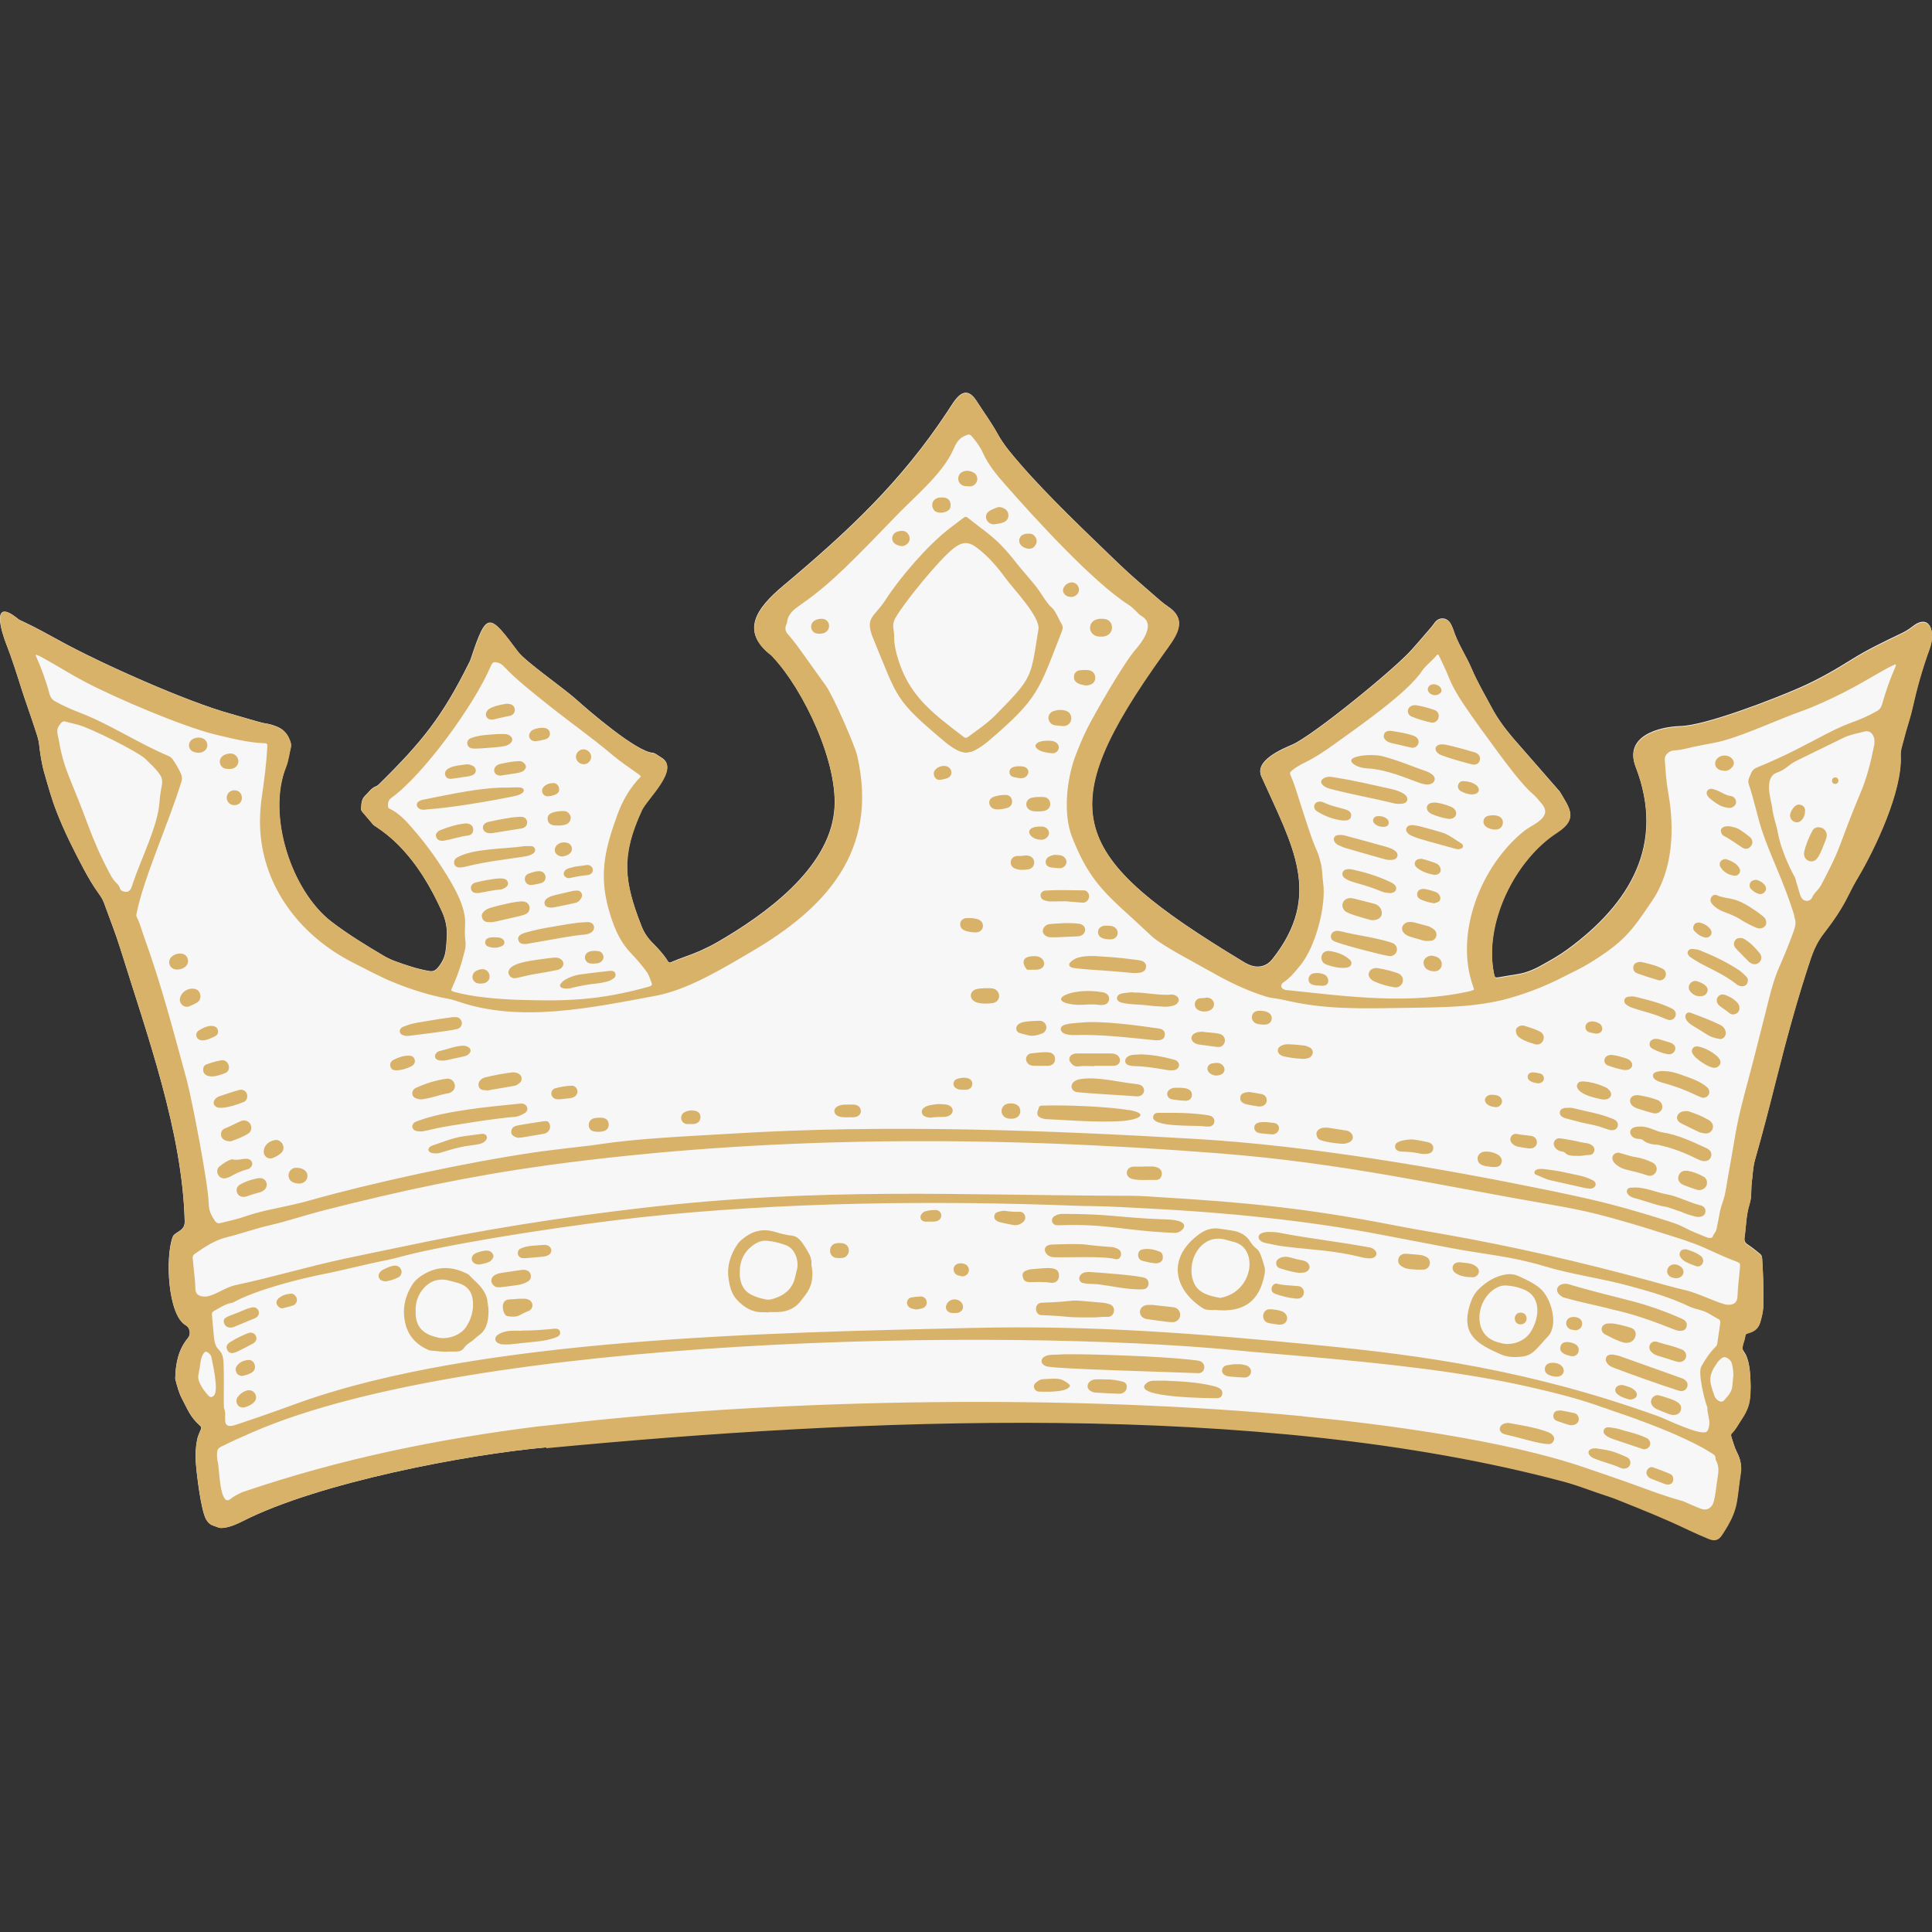
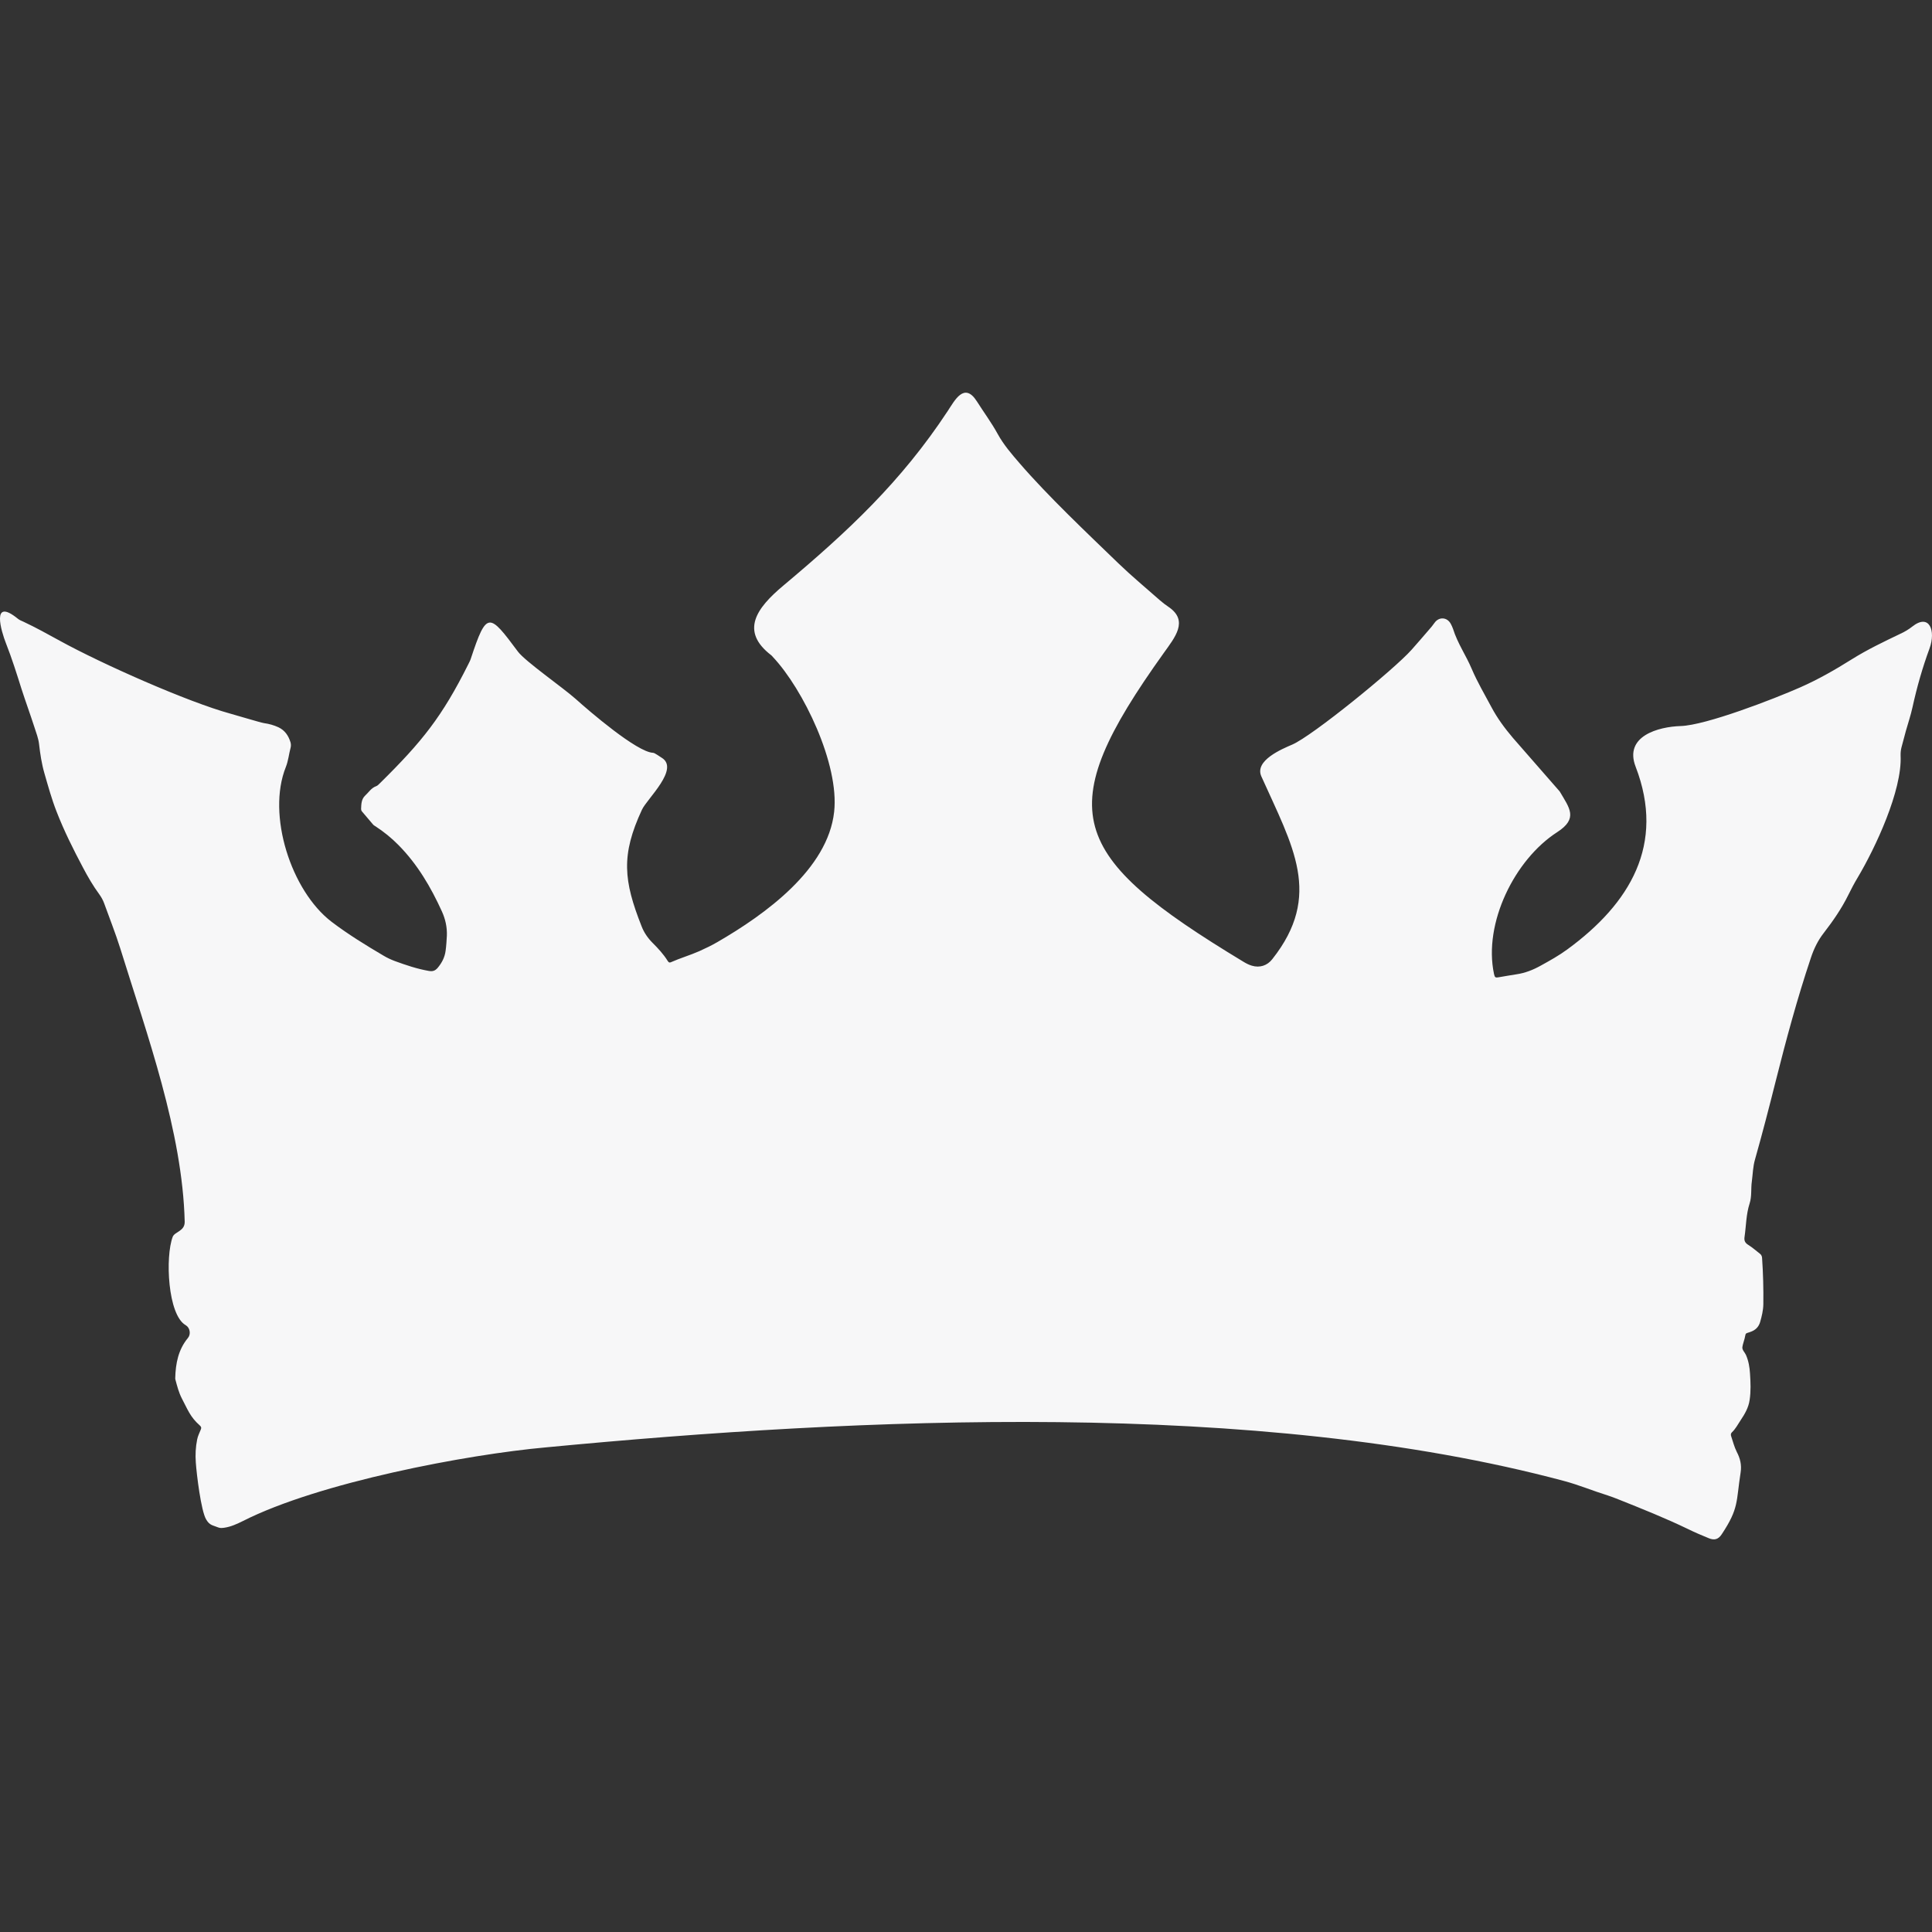
<svg xmlns="http://www.w3.org/2000/svg" id="State" width="700" height="700" viewBox="0 0 200 200">
  <rect x="0" y="0" width="200" height="200" fill="#333333" stroke="none" />
  <defs>
    <style>.cls-1{fill:#f7f7f8;}.cls-2{fill:#d9b26a;}</style>
  </defs>
  <path class="cls-1" d="M199.74,67.14c-.73,1.98-1.31,4.02-1.76,6.08-.18,.82-.45,1.62-.68,2.43-.16,.57-.31,1.14-.46,1.72-.07,.27-.1,.56-.09,.85,.17,3.63-2.63,9.58-4.44,12.62-.35,.58-.67,1.19-.97,1.8-.69,1.4-1.58,2.69-2.53,3.92-.62,.79-1.04,1.66-1.35,2.6-1.41,4.2-2.56,8.47-3.64,12.76-.68,2.71-1.38,5.41-2.14,8.1-.22,.75-.23,1.52-.33,2.28-.11,.76,.01,1.54-.23,2.28-.37,1.14-.36,2.34-.53,3.5-.05,.37,.07,.59,.39,.79,.42,.26,.8,.6,1.2,.91,.15,.11,.22,.26,.23,.45,.11,1.59,.15,3.19,.13,4.78-.01,.64-.16,1.24-.33,1.84-.16,.54-.5,.85-1.01,1.03-.61,.21-.44,.07-.6,.69-.07,.29-.19,.58-.23,.88-.04,.3,.25,.54,.37,.81,.27,.62,.38,1.26,.42,1.93,.06,.92,.1,1.83-.04,2.74-.11,.78-.5,1.45-.93,2.09-.29,.43-.52,.9-.91,1.26-.12,.12-.12,.26-.07,.4,.18,.54,.32,1.1,.58,1.62,.35,.66,.52,1.35,.4,2.12-.48,3.06-.16,3.7-1.96,6.41-.35,.53-.76,.65-1.35,.4-.71-.29-1.42-.59-2.11-.93-2.36-1.14-4.79-2.11-7.22-3.08-.36-.14-.73-.29-1.11-.41-1.52-.47-2.99-1.09-4.53-1.5-31.74-8.49-72.83-6.59-105.38-3.48-8.17,.73-23.51,3.63-31.39,7.63-.61,.3-1.23,.59-1.92,.69-.22,.03-.43,.05-.63-.03-.58-.24-.88-.2-1.25-.83-.53-.88-.99-4.7-1.07-5.89-.06-.81-.02-1.6,.14-2.39,.07-.36,.24-.68,.37-1.01,.09-.2,.05-.31-.11-.45-.99-.87-1.26-1.68-1.83-2.75-.33-.63-.5-1.3-.68-1.98-.02-.05-.02-.1-.02-.16,.04-1.51,.31-2.95,1.32-4.16,.32-.39,.21-1.06-.24-1.32-1.86-1.06-2.13-7.08-1.34-9.15,.21-.53,1.26-.57,1.24-1.56-.23-9.32-3.9-19.36-6.67-28.29-.5-1.59-1.12-3.14-1.68-4.7-.12-.32-.29-.62-.49-.9-.64-.87-1.18-1.8-1.68-2.75-1.01-1.9-1.97-3.82-2.75-5.83-.5-1.28-.87-2.62-1.25-3.94-.29-1-.44-2.02-.56-3.06-.07-.58-.29-1.14-.47-1.7-.43-1.33-.91-2.64-1.34-3.97-.5-1.59-1-3.18-1.61-4.73-.47-1.19-1.6-4.85,1.24-2.54,.16,.13,.37,.21,.57,.3,1.28,.6,2.52,1.29,3.76,1.97,4.32,2.38,13.24,6.34,17.67,7.55,.54,.14,3.05,.91,3.48,.98,.52,.07,1.01,.21,1.49,.43,.67,.32,1.03,.87,1.24,1.54,.05,.17,.06,.37,.02,.54-.18,.67-.24,1.37-.5,2.03-1.99,4.96,.55,12.82,4.73,16.02,1.71,1.3,3.55,2.43,5.4,3.52,.37,.22,.76,.4,1.16,.55,1.15,.42,2.3,.81,3.51,1.02,.4,.07,.65-.01,.92-.32,.44-.53,.73-1.09,.82-1.77,.07-.52,.1-1.04,.13-1.56,.03-.88-.15-1.7-.51-2.5-1.15-2.53-2.54-4.9-4.51-6.89-.72-.73-1.51-1.37-2.37-1.93-.07-.05-.16-.09-.22-.15-.4-.46-.79-.93-1.18-1.39-.06-.07-.09-.16-.09-.25,.02-.5,.02-1.01,.42-1.39,.37-.34,.63-.79,1.13-.97,.16-.05,.29-.21,.42-.33,4.37-4.31,6.42-6.88,9.13-12.3,.09-.19,.2-.38,.26-.58,1.65-4.99,1.9-4.72,4.88-.72,.77,1.02,4.63,3.7,5.98,4.9,1.39,1.25,6.34,5.51,8.01,5.57,.18,.01,.68,.39,.87,.5,1.92,1.14-1.5,4.26-2.02,5.38-2.2,4.72-1.9,7.37-.05,12.06,.25,.66,.65,1.24,1.15,1.74,.57,.57,1.12,1.16,1.55,1.85,.08,.12,.15,.23,.34,.15,.96-.43,1.98-.72,2.95-1.15,.64-.29,1.27-.59,1.87-.94,4.94-2.86,11.43-7.53,12.08-13.48,.55-4.94-3.2-12.7-6.35-16.04-.05-.05-.09-.12-.15-.16-3.28-2.51-1.53-4.9,1.24-7.22,6.71-5.63,12.18-10.73,17.03-18.09,.7-1.06,1.7-3.03,3-.99,.72,1.14,1.52,2.21,2.17,3.4,.61,1.11,1.45,2.08,2.28,3.04,2.91,3.37,6.93,7.17,10.2,10.33,1.38,1.33,2.85,2.55,4.29,3.82,.3,.26,.61,.5,.94,.72,2.07,1.43,.61,3.15-.53,4.75-11.73,16.39-9.98,20.94,8.25,31.96,.28,.17,.57,.32,.88,.41,.81,.24,1.58-.01,2.1-.67,5.25-6.63,2.12-11.69-1.13-18.94-.72-1.63,2.13-2.82,3.2-3.28,2.08-.89,10.53-7.77,12.35-9.81,.61-.68,1.2-1.38,1.8-2.07,.2-.23,.4-.46,.57-.71,.46-.67,1.32-.62,1.7,.1,.08,.16,.16,.32,.22,.49,.49,1.56,1.35,2.75,1.95,4.18,.58,1.36,1.33,2.62,2.02,3.92,.62,1.17,1.39,2.21,2.24,3.21,1.62,1.85,3.23,3.69,4.84,5.54,1.01,1.72,1.95,2.79-.27,4.22-4.39,2.83-7.65,9.42-6.53,14.68,.08,.37,.15,.4,.52,.33,.6-.1,1.2-.21,1.8-.3,.9-.13,1.73-.46,2.52-.9,.94-.52,1.88-1.04,2.75-1.68,6.48-4.74,10.17-10.86,7.07-18.91-1.23-3.18,2.38-4.14,4.65-4.21,2.61-.07,9.68-2.81,12.38-4,1.86-.82,3.61-1.82,5.33-2.9,1.61-1.01,3.33-1.83,5.04-2.65,.44-.2,.86-.45,1.24-.75,1.77-1.4,2.46,.43,1.78,2.28Z" />
-   <path class="cls-2" d="M56.53,149.83c-8.17,.73-23.51,3.63-31.39,7.63-.6,.31-1.23,.59-1.91,.69-.22,.03-.43,.05-.63-.03-.58-.24-.88-.2-1.25-.82-.52-.88-.99-4.71-1.07-5.89-.05-.82-.02-1.6,.14-2.4,.07-.36,.24-.67,.38-1,.09-.2,.04-.31-.12-.46-.99-.87-1.25-1.68-1.83-2.75-.33-.62-.5-1.3-.68-1.97-.01-.05-.02-.11-.02-.16,.04-1.51,.31-2.95,1.32-4.16,.33-.39,.21-1.06-.24-1.31-1.86-1.06-2.13-7.09-1.33-9.15,.2-.53,1.26-.57,1.23-1.57-.22-9.31-3.9-19.35-6.67-28.28-.49-1.59-1.11-3.14-1.68-4.7-.12-.32-.29-.62-.49-.89-.64-.87-1.17-1.8-1.68-2.75-1.01-1.9-1.97-3.83-2.75-5.83-.5-1.28-.87-2.62-1.25-3.94-.29-1-.44-2.02-.56-3.06-.07-.59-.29-1.14-.47-1.7-.43-1.33-.91-2.64-1.33-3.97-.51-1.59-1.01-3.17-1.61-4.73-.47-1.19-1.6-4.86,1.24-2.55,.16,.13,.37,.21,.57,.31,1.29,.6,2.52,1.29,3.76,1.97,4.32,2.38,13.25,6.34,17.68,7.54,.54,.15,3.05,.92,3.48,.98,.52,.08,1.01,.21,1.49,.44,.67,.31,1.03,.87,1.24,1.54,.05,.17,.06,.37,.02,.53-.17,.68-.23,1.37-.5,2.03-1.99,4.97,.55,12.82,4.73,16.02,1.71,1.31,3.54,2.43,5.4,3.53,.37,.22,.76,.4,1.17,.55,1.14,.42,2.3,.81,3.5,1.02,.4,.07,.66,0,.92-.33,.44-.52,.73-1.09,.82-1.77,.07-.52,.1-1.03,.12-1.55,.04-.88-.15-1.7-.51-2.5-1.15-2.53-2.54-4.9-4.5-6.89-.72-.73-1.52-1.37-2.37-1.93-.07-.05-.16-.09-.22-.15-.4-.46-.79-.92-1.19-1.39-.06-.07-.09-.15-.09-.25,.02-.5,.02-1.01,.43-1.39,.36-.34,.62-.79,1.13-.96,.16-.06,.29-.21,.41-.34,4.38-4.31,6.42-6.88,9.13-12.29,.1-.19,.2-.38,.27-.59,1.65-4.98,1.89-4.72,4.88-.72,.76,1.02,4.63,3.7,5.97,4.91,1.39,1.25,6.35,5.5,8.01,5.57,.19,0,.69,.39,.88,.51,1.92,1.13-1.51,4.26-2.03,5.38-2.19,4.72-1.89,7.37-.05,12.06,.26,.66,.66,1.23,1.15,1.73,.57,.57,1.12,1.16,1.55,1.85,.08,.13,.15,.24,.34,.15,.97-.43,1.99-.72,2.95-1.15,.64-.29,1.27-.59,1.87-.94,4.94-2.86,11.42-7.52,12.08-13.48,.54-4.94-3.2-12.69-6.36-16.04-.05-.05-.09-.12-.14-.16-3.28-2.51-1.53-4.89,1.24-7.22,6.71-5.63,12.18-10.72,17.03-18.09,.7-1.06,1.7-3.03,3-.98,.72,1.13,1.52,2.21,2.17,3.39,.61,1.12,1.45,2.08,2.29,3.05,2.9,3.37,6.93,7.17,10.19,10.32,1.38,1.33,2.85,2.56,4.3,3.82,.3,.26,.61,.5,.93,.72,2.08,1.43,.62,3.15-.52,4.75-11.73,16.39-9.98,20.94,8.25,31.96,.28,.17,.56,.32,.87,.41,.81,.24,1.58-.01,2.1-.67,5.25-6.62,2.12-11.69-1.13-18.94-.73-1.62,2.13-2.81,3.19-3.27,2.08-.9,10.53-7.77,12.36-9.81,.61-.68,1.19-1.38,1.8-2.07,.2-.23,.4-.46,.57-.71,.46-.67,1.31-.62,1.7,.1,.08,.16,.16,.32,.22,.49,.49,1.56,1.35,2.75,1.96,4.18,.57,1.36,1.33,2.62,2.02,3.92,.62,1.17,1.39,2.22,2.24,3.21,1.61,1.85,3.23,3.7,4.84,5.55,1.01,1.72,1.94,2.78-.28,4.22-4.38,2.83-7.64,9.42-6.53,14.68,.08,.37,.15,.4,.52,.34,.6-.1,1.2-.21,1.8-.3,.9-.13,1.73-.46,2.52-.9,.94-.52,1.88-1.04,2.75-1.68,6.48-4.75,10.18-10.86,7.07-18.91-1.23-3.18,2.38-4.14,4.65-4.21,2.61-.08,9.68-2.82,12.38-4,1.86-.82,3.61-1.82,5.33-2.9,1.61-1.01,3.33-1.83,5.04-2.65,.44-.21,.85-.45,1.24-.75,1.77-1.4,2.46,.43,1.78,2.28-.73,1.99-1.3,4.02-1.76,6.09-.18,.82-.45,1.62-.68,2.43-.16,.57-.31,1.14-.46,1.71-.07,.28-.1,.56-.09,.85,.17,3.63-2.64,9.58-4.45,12.62-.35,.58-.67,1.19-.97,1.8-.69,1.41-1.58,2.69-2.53,3.92-.62,.79-1.03,1.66-1.35,2.6-1.41,4.2-2.56,8.47-3.64,12.76-.68,2.71-1.38,5.41-2.15,8.1-.21,.75-.23,1.52-.33,2.28-.1,.76,.01,1.54-.22,2.28-.37,1.14-.36,2.33-.53,3.5-.06,.37,.06,.59,.39,.79,.42,.26,.8,.6,1.2,.91,.15,.12,.22,.26,.23,.46,.11,1.59,.15,3.18,.13,4.78,0,.64-.15,1.24-.33,1.84-.16,.53-.5,.85-1.01,1.03-.61,.21-.44,.07-.59,.69-.08,.29-.19,.58-.23,.88-.05,.31,.24,.54,.36,.82,.27,.62,.38,1.26,.43,1.93,.06,.91,.1,1.82-.04,2.73-.12,.78-.5,1.45-.93,2.09-.29,.43-.52,.9-.9,1.27-.12,.11-.12,.25-.07,.4,.18,.54,.31,1.1,.58,1.62,.34,.67,.52,1.35,.4,2.12-.48,3.06-.16,3.7-1.96,6.42-.35,.53-.76,.64-1.35,.4-.71-.29-1.42-.6-2.11-.93-2.36-1.14-4.79-2.11-7.22-3.08-.37-.15-.73-.29-1.11-.41-1.52-.48-2.99-1.09-4.54-1.51-31.74-8.49-72.83-6.59-105.38-3.48h0ZM3.76,67.73c-.08,.1-.06,.15-.03,.2,.56,1.26,1.04,2.56,1.39,3.89,.1,.38,.3,.63,.64,.81,.79,.43,1.6,.8,2.44,1.12,3.13,1.19,6.05,3.16,9.22,4.5,.19,.08,.34,.2,.46,.36,.32,.48,.62,.96,.85,1.49,.11,.26,.14,.51,.06,.78-1.24,4.09-3.91,9.98-4.63,13.59-.03,.16-.09,.31,0,.47,.31,.59,.47,1.24,.69,1.86,1.93,5.36,2.94,9.4,4.47,14.95,.47,1.7,2.25,10.76,2.29,12.92,.01,.67,.29,1.21,.65,1.73,.13,.19,.3,.27,.55,.21,.84-.2,1.68-.38,2.49-.66,.78-.27,1.57-.49,2.38-.67,1.49-.33,2.98-.61,4.44-1.03,6.44-1.82,16.14-3.92,23.17-4.95,1.2-.18,2.41-.31,3.62-.46,1.03-.13,2.07-.22,3.09-.38,4.23-.64,9.2-.83,13.79-1.11,15.84-.98,32.78-.35,47.97,.55,11.75,.69,25.16,2.98,36.81,5.37,1.3,.27,2.59,.55,3.88,.84,3.01,.7,5.51,1.42,8.42,2.36,.55,.18,1.08,.37,1.59,.65,.68,.37,1.41,.62,2.12,.93,.17,.08,.66,.21,.73-.05,.07-.27,.31-.44,.37-.7,.12-.57,.24-1.15,.34-1.73,.04-.19,.07-.38,.13-.57,.18-.56,.39-1.12,.48-1.7,.19-1.11,.37-2.22,.58-3.33,.21-1.13,.37-2.26,.59-3.38,.47-2.35,1.16-4.65,1.75-6.98,.41-1.61,.82-3.23,1.23-4.84,.39-1.56,.74-3.14,1.39-4.62,.55-1.26,1.08-2.53,1.54-3.84,.16-.45,.23-.84,.07-1.28-.04-.12-.04-.25-.07-.37-.5-1.61-1.11-3.17-1.76-4.72-.56-1.34-1.13-2.67-1.58-4.05-.5-1.57-.82-3.19-1.35-4.75-.13-.39,.11-.72,.24-1.07,.12-.32,.35-.52,.67-.64,.65-.26,1.29-.54,1.92-.83,1.44-.64,2.83-1.38,4.23-2.11,1.19-.63,2.38-1.26,3.64-1.71,.89-.32,1.76-.7,2.59-1.18,.27-.15,.42-.35,.51-.65,.38-1.34,.83-2.66,1.4-3.94,.03-.08,.09-.16-.02-.24-.52,.22-1.02,.5-1.52,.79-1.28,.73-2.54,1.48-3.85,2.14-1.44,.72-2.9,1.41-4.42,1.95-2.57,.91-6.43,2.76-8.93,3.24-.95,.18-1.9,.35-2.84,.58-.45,.11-.91,.19-1.38,.22-.49,.03-.95,.49-.92,.89,.07,1.18,.15,2.36,.36,3.52,.66,3.66,.5,7.91-1.64,11.1-2.19,3.27-2.98,4.34-6.62,6.57-.86,.52-1.78,.93-2.67,1.39-1.74,.9-3.55,1.6-5.44,2.15-1.17,.34-2.37,.55-3.58,.7-1.93,.24-4.35,.29-6.29,.31-4.02,.04-7.89,.25-11.84-.45-.63-.11-1.26-.25-1.89-.39-.56-.13-1.13-.14-1.69-.32-2.08-.64-4.02-1.61-5.91-2.69-1.42-.82-4.78-2.53-5.89-3.54-.66-.6-1.31-1.23-1.97-1.83-3.24-2.91-4.67-4.35-6.29-8.45-.94-2.39-.56-5.91,.3-8.27,.38-1.02,.8-2.03,1.29-3.01,.79-1.56,3.76-6.74,4.98-8.13,.4-.46,.77-.95,1.03-1.5,.41-.89,.33-1.55-.46-2-.31-.18-.64-.71-1.29-1.13-3.75-2.4-9.8-9.06-12.9-12.59-.84-.96-1.64-1.95-2.17-3.12-.29-.64-.7-1.2-1.16-1.73-.16-.19-.28-.22-.5-.14-.84,.28-1.09,.78-1.46,1.61-1.1,2.41-3.86,4.69-5.69,6.58-1.81,1.87-3.6,3.74-5.47,5.55-1.4,1.35-2.85,2.61-4.44,3.72-.72,.5-1.51,1-1.58,2.03,0,.06-.41,.56,.1,1.13,.61,.68,1.14,1.43,1.67,2.17,.75,1.05,1.49,2.1,2.25,3.15,.78,1.07,3.02,6.22,3.26,7.26,2.26,9.91-3.3,15.83-11.04,20.34-2.89,1.69-6.49,3.89-9.81,4.51-6.48,1.2-13.97,2.83-20.39,.62-.35-.12-.72-.24-1.08-.3-1.93-.36-3.78-.94-5.59-1.67-1.5-.61-2.91-1.38-4.35-2.11-5.12-2.62-8.94-7.33-9.5-13.14-.13-1.38-.06-2.76,.14-4.12,.25-1.68,.46-3.37,.55-5.06,.02-.3-.04-.36-.37-.37-1.49-.02-3.53-.54-5-.89-3.32-.8-10.33-3.78-13.53-5.47-1.41-.74-2.76-1.6-4.15-2.37-.29-.16-.58-.33-.87-.42h0Zm38.97,62.05c-.91,.21-1.8,.49-2.71,.67-2.25,.44-4.46,1.04-6.71,1.48-2.54,.51-6.85,1.63-9.1,2.86-.08,.04-.16,.08-.25,.09-.69,.12-1.24,.53-1.84,.85-.14,.08-.19,.19-.18,.36,.07,.78,.13,1.57,.21,2.35,.16,1.52,.75,1.06,.94,2.16,.17,.94,.01,4.99,.11,5.21,.18,.38,.08,.87,.11,1.27,.05,.73,.68,.55,1.15,.4,1-.34,2-.67,3-1.02,1.17-.41,2.33-.83,3.49-1.25,18.72-6.71,48.88-7.26,69.5-7.74,12.78-.3,23.37,.56,35.86,1.77,10.97,1.06,22.13,2.61,35.35,7.37,.79,.28,4.59,2.17,5.06,1.55,.11-.15,.16-.31,.2-.49,.15-.68-.21-1.32-.18-1.99-.25-.59-1.01-3.56-.62-4.23,.4-.7,.83-1.38,1.41-1.96,.12-.11,.22-.23,.24-.4,.1-.71,.2-1.42,.31-2.12,.03-.18-.01-.33-.18-.41-.6-.32-1.14-.74-1.81-.92-.43-.11-.87-.23-1.27-.42-1.93-.92-3.98-1.51-6.04-2.07-3.09-.85-5.94-1.18-8.97-2.09-3.39-1.02-6.08-1.2-9.37-1.82-2.45-.46-4.89-.93-7.33-1.4-7.63-1.48-16.31-2.34-24.11-2.73-2.04-.1-4.08-.24-6.12-.26-.48,0-.97-.01-1.45-.03-14.77-.57-30.63-.38-45.16,1.2-6.48,.71-17.07,2.27-23.56,3.76h0Zm92.15,16.84c8.13,.78,20.85,2.44,29.2,5.31,1.71,.59,3.42,1.16,5.12,1.78,1.6,.58,3.19,1.19,4.83,1.63,.24,.06,.47,.18,.7,.28,.46,.19,.92,.41,1.39,.58,.56,.21,1.08-.1,1.25-.65,.25-.83,.28-1.69,.43-2.54,.11-.62,.17-1.24-.16-1.83-.12-.21,.07-.42-.3-.65-.4-.24-.79-.5-1.2-.72-2.17-1.16-4.45-2.06-6.75-2.91-1.14-.42-2.3-.79-3.45-1.2-2.28-.84-5.02-1.54-7.64-2.13-7.08-1.6-14.9-2.41-22.55-3.1-2.55-.23-5.47-.46-7.8-.69-24.01-2.33-78.7-1.5-101.73,8.45-1.14,.49-2.26,1-3.37,1.55-.24,.12-.35,.27-.37,.53-.03,.36-.02,.72,.07,1.07,.16,.59,.19,4.7,1.3,3.8,.38-.31,.81-.52,1.26-.72,10.28-3.5,20.27-5.5,30.6-6.8,.85-.09,1.71-.17,2.56-.27,23.59-2.69,53.22-3.03,76.64-.78h0Zm-78.4-25.96c-7.83,1.07-15.13,2.64-22.78,4.59-1.98,.5-3.91,1.16-5.9,1.62-1.45,.33-2.85,.85-4.29,1.2-1.28,.31-2.32,1.01-3.36,1.74-.16,.11-.21,.24-.2,.45,.08,1.04,.25,2.06,.27,3.1,0,.58,.31,.82,.88,.86,.95,.06,2.11-.94,3.3-1.19,3.77-.8,7.48-1.92,11.27-2.73,1.82-.39,3.65-.76,5.47-1.14,8.71-1.86,16.79-3.12,25.21-4.1,18.89-2.2,32.85-1.31,50.85-1.27,1.01,0,2,.09,3.01,.15,8.67,.52,15.06,1.14,23.8,2.84,1.84,.36,3.7,.68,5.55,1,7.12,1.26,14.13,2.87,21.18,4.79,1.24,.34,2.48,.7,3.74,.99,1.38,.31,3.65,1.49,4.38,1.51,.69,.02,.99-.26,1.01-.95,.03-.99,.18-1.96,.25-2.94,.03-.36,.01-.44-.33-.57-1.13-.41-2.21-.93-3.3-1.42-1.39-.62-2.86-1.05-4.31-1.51-2.22-.71-4.61-1.43-6.86-2-1.53-.38-3.07-.68-4.63-.95-12.12-2.1-21.69-4.33-34.42-5.33-23.21-1.83-46.7-1.9-69.77,1.25h0Zm95.85-18.12c.29-.05,.29-.07,.19-.35-2.02-5.57,.81-12.63,5.3-16.2,.82-.65,2.98-1.37,1.78-2.79-.31-.37-.61-.74-.98-1.06-1-.84-2.7-3.11-3.47-4.16-1.24-1.69-2.49-3.37-3.66-5.11-.6-.89-1.14-1.82-1.54-2.82-.28-.72-.63-1.4-.95-2.1-.11-.24-.17-.25-.33-.06-.44,.54-1.11,1.02-1.47,1.57-1.52,2.31-6.8,5.93-9.13,7.62-.99,.72-2.01,1.38-3.11,1.92-.39,.19-.76,.4-1.1,.67-.37,.29-.39,.32-.19,.76,.28,.62,.47,1.27,.68,1.92,.4,1.23,1.45,4.65,1.95,5.67,.21,.44,.32,.91,.44,1.38,.16,.65,.14,1.32,.23,1.97,.34,2.33-.76,6.61-2.36,8.56-.52,.63-1.03,1.29-1.73,1.75-.43,.28-.31,.83,.51,.83,6.01,.63,12.52,1.54,18.94,.06h0Zm-85.98-22.14c-.11-.18-.27-.27-.41-.37-.85-.6-1.71-1.18-2.51-1.85-2.19-1.86-4.54-3.49-6.78-5.29-1.55-1.25-3.13-2.46-4.5-3.91-.15-.16-.32-.28-.53-.35-.49-.16-.63-.11-.83,.36-1.7,3.99-6.97,11.23-10.29,13.62-.28,.2-.35,.45-.33,.79,.01,.14,0,.23,.14,.3,.98,.47,1.7,1.25,2.39,2.05,1.18,1.35,2.25,2.79,3.21,4.3,.94,1.48,2.31,3.71,2.24,5.55-.02,.57-.06,1.14,.02,1.71,.05,.35,.04,.72-.05,1.07-.32,1.33-.74,2.62-1.32,3.86-.13,.28-.12,.34,.16,.42,1.95,.56,4.63,.77,6.66,.84,4.77,.15,8.3,.11,13.58-1.37,.16-.04,.34-.14,.27-.33-.16-.42-.29-.87-.54-1.22-.5-.67-1.05-1.32-1.63-1.92-1.05-1.1-1.64-2.43-2.09-3.84-1.28-4-.68-6.68,.7-10.48,.54-1.47,1.29-2.79,2.42-3.94h0Zm-59.61-5.73c-.16-.01-.3,.04-.4,.15-.65,.73-.37,1.06-.22,1.96,.21,1.29,.58,2.54,1.08,3.76,.63,1.54,1.25,3.08,1.83,4.65,.64,1.75,1.38,3.45,2.26,5.1,.18,.33,.35,.67,.6,.95,.2,.22,.44,.39,.53,.72,.07,.26,.33,.34,.61,.36,.5,.02,.6-.51,.72-.87,.82-2.47,2.6-5.97,2.76-8.41,.16-2.54,1.03-2.1-1.46-4.48-.82-.78-5.79-3.24-6.97-3.53-.45-.11-.9-.23-1.34-.34h0Zm187.3,2.21c0-.13,.01-.22,0-.31-.09-.61-.49-.98-1-.85-.74,.19-1.51,.32-2.21,.66-1.63,.79-3.25,1.58-4.87,2.38-.77,.38-1.11,.91-1.96,1.2-1.52,.5-.61,2.94-.54,3.67,.09,.9,.44,1.73,.59,2.61,.23,1.36,1.08,3.41,1.76,4.58,.05,.09,.06,.2,.09,.31,.14,.48,.28,.96,.43,1.44,.04,.14,.09,.27,.17,.39,.27,.41,.89,.4,1.09-.05,.23-.53,.65-.76,.93-1.29,.74-1.39,1.46-2.79,2.01-4.27,.66-1.78,1.34-3.55,2.08-5.3,.67-1.59,1.08-3.26,1.41-4.94,.02-.09,.02-.18,.02-.23h0Zm-14.61,65.64c.02-.43-.03-.82-.11-1.21-.07-.38-.31-.67-.65-.79-.35-.12-.57,.2-.81,.42-.04,.04-.06,.09-.09,.13-1,1.41-.81,1.94-.3,3.41,.15,.43,.7,.84,1.02,.47,.38-.44,.8-.85,.84-1.5,.02-.32,.07-.64,.09-.92h0Zm-157.53-1.98c-.04-.21-.18-.39-.36-.52-.18-.14-.32-.12-.45,.06-.19,.27-.28,.58-.33,.9-.05,.43-.12,.85-.21,1.27-.05,.25-.04,.5,.05,.74,.22,.56,.56,1.04,.96,1.47,.22,.23,.37,.21,.59,0,.51-.51-.13-3.29-.26-3.91h0Zm78.11-62.62c-.37-.03-.71-.13-1.02-.31-.39-.22-.76-.47-1.11-.76-5.32-4.46-4.89-4.49-7.45-10.66-.97-2.33,.03-2.22,1.21-4.05,1.54-2.39,4.4-5.7,6.63-7.42,.45-.35,.91-.7,1.37-1.04,.29-.22,.36-.24,.61-.03,1.11,.9,2.31,1.69,3.32,2.72,.59,.6,1.13,1.25,1.65,1.91,.76,.98,1.63,1.86,2.35,2.87,.35,.5,.84,1.35,1.28,1.72,.43,.35,.72,1.21,1.03,1.69,.17,.28,.15,.53,.04,.81-2.41,6.14-2.38,6.89-7.58,11.33-.48,.41-.99,.76-1.56,1.04-.25,.13-.52,.12-.76,.19h0Zm-7.44-11.92c-.01,.64,.12,1.24,.29,1.85,1.14,4.15,3.66,5.95,6.92,8.45,.16,.12,.29,.09,.44-.02,.99-.73,2.02-1.42,2.89-2.31,3.88-3.95,3.56-3.78,4.39-8.83,.21-1.26-2.58-4.16-3.33-5.19-.85-1.16-1.77-2.26-2.91-3.15-1-.79-1.61-.76-2.59,0-1.45,1.14-5.06,5.55-5.97,7.16-.46,.83-.11,1.17-.13,2.04h0Zm25.07,46.22c.12,.01,.25,.04,.37,.08,.65,.23,.57,1.27-.4,1.19-.83-.08-5.96-.35-6.25-.46-.65-.24-.61-1.1,.37-1.3,1.68-.34,4.11,.31,5.91,.49h0Zm-74.12,4.9c-.85,.03-1.02-.53-.67-.87,.11-.1,.24-.15,.37-.2,2.9-1.09,7.42-1.48,10.65-1.81,.05,0,.11-.01,.16,0,.52,.02,.8,.67,.3,.98-.35,.22-.73,.39-1.15,.41-1.45,.08-6.46,.86-7.79,1.13-.42,.09-.84,.19-1.26,.28-.23,.05-.46,.1-.63,.09h0Zm73.27-2.23c2.24,.38,1.17,1-.53,1.15-2.52,.21-6.86-.16-7.62-.17-.27,0-.54-.02-.79-.11-.45-.17-.55-.37-.41-.81,.03-.08,.07-.17,.09-.25,.03-.2,.16-.25,.35-.25,2.4-.08,6.83,.1,8.92,.46h0Zm3.13-8.42c.11,.01,.22,.03,.31,.07,.26,.11,.38,.33,.35,.6-.04,.56-.62,.58-1.05,.54-2.67-.26-5.64-.63-8.3-.53-.34,.01-.69-.02-1.01-.14-.27-.1-.43-.31-.41-.51,.03-.26,.22-.35,.43-.42,.54-.17,1.1-.16,1.65-.22,2.14-.23,5.79,.29,8.02,.6h0Zm49.9,10.14c.85,0,1.6,.5,2.21,.6,1.65,.25,3.13,.96,4.63,1.65,.42,.19,.59,.53,.46,.9-.13,.36-.48,.51-.93,.41-.21-.05-.4-.15-.59-.24-1.16-.57-2.35-1.05-3.61-1.33-.16-.04-.31-.09-.47-.1-.53-.03-1.02-.12-1.45-.48-.26-.22-.8,.02-1.17-.45-.26-.33-.15-.72,.24-.86,.22-.08,.45-.09,.69-.09h0Zm-57.96-23.18c-2.65-.19-.36-.13-3.16-.11-.2-.01-.39-.06-.58-.12-.24-.08-.4-.23-.4-.51,0-.23,.13-.4,.42-.49,1.57-.11,2.65-.03,4.15-.03,.54,.17,.64,.9,.08,1.21-.13,.07-.27,.07-.51,.05h0Zm1.62,5.55c1.16,.07,2.48,.15,3.79,.34,.55,.08,1.4,.04,1.37,.77-.04,.87-1.52,.62-2.08,.57-.86-.07-1.71-.16-2.57-.21-.44-.02-2.74-.18-3.04-.29-.31-.12-.36-.35-.12-.58,.69-.65,1.68-.61,2.65-.61h0Zm55.75,23.94c1.14,0,2.23,.52,3.35,.72,1.13,.21,2.2,.81,3.36,1.11,.09,.02,.18,.04,.26,.08,.52,.25,.45,1.01-.13,1.12-.21,.04-.43,.03-.64-.03-.33-.1-.66-.17-.97-.3-.46-.21-.94-.34-1.41-.51-.18-.07-.37-.14-.56-.17-1.14-.19-2.2-.64-3.31-.92-.35-.09-.88-.38-.75-.82,.1-.32,.5-.26,.8-.26h0Zm13.61-27.34c0,.29-.41,.61-.82,.52-.41-.09-1.49-.67-1.82-.9-.58-.39-1.25-.61-1.9-.87-.39-.16-1-.55-1.19-.95-.18-.39,.22-.89,.61-.71,.53,.25,1.11,.27,1.66,.41,.9,.22,1.66,.73,2.42,1.24,.25,.17,.49,.36,.73,.55,.18,.15,.32,.34,.31,.7h0Zm-1.91,5.96c-.02,.58-.69,.73-1.18,.34-1.06-.84-2.28-1.41-3.47-2.02-.41-.21-.81-.46-1.2-.71-.21-.13-.5-.44-.33-.7,.09-.14,.24-.23,.41-.22,.27,.03,.55,.04,.79,.14,1.43,.57,2.82,1.23,4.11,2.09,.27,.18,.48,.42,.72,.64,.13,.12,.17,.27,.16,.44h0Zm-134.04,3.75c.16,0,.21,0,.26,0,.4-.02,.62,.3,.66,.58,.04,.28-.18,.58-.51,.66-.81,.2-4.18,.6-4.98,.7-.22,.03-.43,0-.63-.08-.36-.14-.42-.51-.12-.76,.11-.1,.26-.12,.39-.18,.87-.36,1.81-.41,2.72-.59,.77-.15,1.55-.22,2.23-.34h0Zm125.31,5.59c.79,0,1.44,.23,2.07,.46,.74,.26,1.49,.52,2.14,.97,.13,.09,.26,.19,.37,.3,.19,.21,.22,.52,.08,.74-.15,.24-.46,.36-.75,.25-.43-.17-.84-.38-1.27-.57-.9-.39-1.83-.7-2.78-.96-.35-.1-1.01-.32-.94-.79,.05-.39,.86-.41,1.08-.41h0Zm-54.82-8.13c.65-.03,1.23,.08,1.82,.13,.66,.05,1.31,.15,1.97,.08,.38-.04,.78,.14,.85,.48,.05,.25-.18,.55-.53,.65-.33,.1-.66,.15-1.01,.12-.55-.04-1.11-.05-1.66-.13-.83-.11-1.99-.08-2.76-.3-.56-.16-.61-.75,.04-.93,.07-.02,.14-.02,.21-.04,.37-.05,.74-.1,1.07-.08h0Zm4.2,12.45c1.13,0,2.25,.07,3.36,.23,.14,.02,.28,.05,.41,.1,.56,.23,.45,1.06-.18,1.09-.23,.01-.46,0-.69-.04-.89-.1-5.39,.14-5.1-1.02,.05-.21,.22-.35,.47-.36,.57,0,1.14,0,1.71,0h0Zm40.84-.53c.09,0,.23,0,.37,.03,1.42,.36,2.87,.57,4.23,1.15,.37,.16,.53,.43,.44,.75-.09,.32-.42,.47-.83,.37-.26-.07-.51-.16-.76-.25-.73-.26-1.49-.36-2.24-.54-.52-.13-1.04-.27-1.55-.41-.43-.12-.64-.35-.61-.63,.03-.3,.31-.47,.79-.46,.04,0,.07,0,.16,0h0Zm-44.18-5.52c1.11,.05,2.17,.23,3.2,.52,.07,.02,.14,.04,.21,.06,.61,.25,.5,.99-.16,1.06-.29,.03-.57,0-.85-.05-1.07-.19-2.15-.36-3.25-.38-.18,0-.36-.03-.53-.08-.59-.16-.54-1.02,.5-1.09,.3-.02,.61-.03,.88-.05h0Zm41.52,11.86c.62,.09,1.35,.16,2.06,.32,.56,.12,1.12,.24,1.68,.36,.44,.09,.86,.24,1.27,.43,.76,.34,.35,.98-.24,.93-.23-.02-.46-.07-.69-.12-1.11-.25-2.23-.5-3.34-.75-.53-.12-1-.39-1.5-.58-.21-.08-.21-.33-.02-.47,.2-.14,.44-.13,.78-.12h0Zm-45.88-16.97c-1.12-.18-1.86,.09-2.9-.07-2.77-.41-.02-1.82,3.18-1.25,.46,.08,.71,.4,.65,.76-.07,.4-.34,.58-.93,.56h0Zm55.01-.9c.11,.01,.24,0,.36,.04,1.23,.3,2.47,.59,3.63,1.13,.11,.05,.23,.11,.33,.18,.59,.44,.11,1.26-.52,1.08-.21-.06-.4-.15-.6-.23-.95-.42-1.98-.63-2.96-.96-.38-.13-1.12-.4-.97-.88,.09-.3,.36-.34,.72-.34h0Zm-1.34,16.18c.12,.03,.31,.08,.5,.14,.43,.13,.85,.26,1.3,.33,.58,.09,1.15,.29,1.68,.54,.56,.26,.63,.92,.16,1.26-.21,.15-.45,.16-.67,.08-.74-.27-1.51-.41-2.27-.62-.44-.12-1.08-.46-1.28-.9-.19-.41,.07-.82,.59-.83h0Zm-54.26-8.95c-.55,0-1.11-.05-1.66,.02-.41,.05-.61-.16-.81-.41-.24-.3-.13-.67,.22-.84,.19-.09,.38-.09,.58-.09,1.05,0,2.11,0,3.16,0,.21,0,.43,0,.64,.06,.74,.25,.69,1.21-.15,1.22-.66,0-1.32,0-1.98,0v.03h0Zm-69.79,3.44c-.39-.07-.79-.17-.82-.58-.02-.31,.15-.52,.41-.63,1-.45,2.03-.78,3.12-.93,.8-.11,1.22,.9,.54,1.36-.07,.05-.16,.1-.24,.12-1.02,.17-1.97,.58-3.01,.67h0Zm1.61,5.59c-.99,0-.91-.63-.36-.81,1.08-.36,2.14-.82,3.28-.97,.6-.08,1.2-.16,1.8-.24,.78-.1,.83,.83-.25,1.06-.37,.08-.74,.12-1.11,.17-.94,.12-1.84,.41-2.75,.68-.2,.06-.41,.13-.62,.11h0Zm5.24-6.54c-.31,0-.64,0-.77-.34-.19-.47,.2-.88,.64-.99,.9-.22,1.81-.39,2.73-.51,.38-.05,.97,.08,1.04,.54,.04,.26-.06,.46-.26,.6-.13,.09-.27,.2-.42,.23-.98,.18-1.97,.34-2.95,.51,0-.01,0-.03,0-.04h0Zm128.31-5.98c0,.44-.32,.74-.7,.67-.42-.09-.83-.19-1.21-.43-.48-.31-.97-.61-1.46-.9-.31-.19-.79-.53-.82-.94-.03-.33,.23-.56,.54-.44,1.04,.39,2.08,.77,3.07,1.26,.35,.17,.53,.46,.58,.79h0Zm-69.34-9.85h-.53c-.16,0-.32-.04-.46-.11-.43-.22-.51-.67-.17-1.02,.14-.15,.32-.22,.52-.24,.99-.08,1.99-.16,2.99-.04,.98,.12,.82,1.27-.1,1.31-.71,.03-1.43,.06-2.25,.1h0Zm54.01,22.63c-.55-.02-1.01,.03-1.35-.35-.16-.18-.62,0-1.01-.53-.33-.45,.02-1.01,.54-.94,.49,.07,.99,.15,1.47,.25,.42,.09,.83,.2,1.26,.25,.41,.05,.92,.34,.8,.8-.07,.25-.24,.42-.49,.42-.45,0-.88,.14-1.22,.09h0Zm-56.98-19.27c-.1,0-1.22-1.48,.85-1.41,1.07,.04,1.32,1.44-.05,1.41-.27,0-.54,0-.8,0h0Zm68.17,14.63c.18-.01,.35,.04,.52,.1,.59,.21,1.17,.43,1.71,.75,.08,.04,.16,.08,.23,.14,.7,.5,.26,1.41-.49,1.32-.23-.03-.46-.07-.67-.17-.27-.13-1.79-.86-1.92-.95-.63-.45-.18-1.22,.61-1.18h0Zm-120.74,2.76c-.32,.03-.9-.2-.86-.64,.04-.47,.38-.59,.78-.66,.85-.14,1.69-.28,2.54-.4,.44-.06,.54,0,.66,.29,.18,.44-.14,.92-.6,1-.77,.13-1.55,.26-2.33,.39-.05,0-.11,0-.19,.01h0Zm83.63-1.05c.57,.09,1.26,.19,1.94,.3,.68,.11,1.01,.9,.3,1.23-.26,.12-.55,.17-.84,.14-.67-.06-1.41-.15-2.06-.36-.29-.09-.43-.31-.47-.6-.04-.25,.14-.49,.42-.62,.18-.09,.38-.09,.7-.09h0Zm-114.19,5.26c-.71-.01-.97-.88-.49-1.25,.31-.24,.62-.48,.99-.63,.11-.05,.25-.12,.36-.09,.59,.16,1.3-.21,1.73,0,.5,.24,.35,.88-.19,1.02-.63,.16-1.2,.44-1.77,.75-.2,.11-.43,.18-.63,.2h0Zm124.17-2.53c-.09,0-.21,0-.33-.03-.65-.15-1.3-.2-1.97-.22-.29,0-.65-.14-.67-.48-.01-.22,.07-.38,.28-.48,.13-.06,.26-.13,.4-.16,.42-.09,.85-.18,1.27-.12,.48,.06,.95,.16,1.42,.26,.41,.09,.6,.33,.58,.65-.02,.33-.25,.53-.67,.57-.09,0-.18,0-.31,.02h0Zm-39.47-33.89c.37,.02,.66,.32,.67,.65,.01,.36-.35,.69-.73,.71-1.39,.06-2.12-1.49,.06-1.36h0ZM23.83,118.16c-.12-.02-.25-.03-.37-.06-.74-.16-.73-1.07-.21-1.27,.6-.23,1.15-.56,1.75-.8,.36-.14,.77,.06,.92,.34,.17,.31,.12,.76-.2,.96-.55,.36-1.18,.59-1.8,.81-.03,.01-.07,0-.11,.01h0Zm145.69-4.8c.67,.1,1.37,.25,2.04,.5,.39,.14,.6,.55,.5,.9-.09,.33-.51,.58-.91,.48-.59-.15-1.17-.34-1.74-.52-.12-.04-.23-.11-.33-.18-.58-.41-.4-1.21,.45-1.17h0Zm-34.82-3.76c-.58-.02-1.14-.11-1.7-.22-.48-.1-.74-.34-.72-.66,.02-.46,.68-.65,1.16-.62,.52,.03,1.04,.07,1.55,.13,.19,.02,.38,.1,.56,.19,.5,.24,.45,.87-.05,1.09-.26,.11-.52,.1-.79,.1h0Zm29.3,2.35c.79,.08,1.54,.29,2.25,.63,.14,.07,.27,.18,.37,.3,.32,.37,.14,.84-.34,.92-.19,.03-.4,.03-.59-.02-.69-.16-1.8-.39-2.28-.97-.15-.18-.22-.37-.12-.59,.13-.28,.43-.27,.7-.27h0Zm14.82-26.43c.53,.04,.99,.16,1.4,.44,.31,.21,.61,.43,.9,.67,.31,.25,.37,.62,.18,.9-.22,.33-.56,.45-.93,.22-.64-.41-1.25-.88-1.93-1.22-.22-.11-.6-.77,.11-.96,.1-.03,.21-.03,.27-.04h0Zm1.32,11.58c.21-.01,.38,.07,.55,.18,.58,.37,1.04,.87,1.47,1.39,.52,.63-.23,1.51-.99,.99-.06-.04-.12-.09-.17-.14-.42-.43-.85-.86-1.27-1.3-.19-.2-.31-.45-.19-.73,.1-.25,.3-.39,.59-.39h0Zm-55.64,9.71c.53,.09,1.09,.07,1.63,.19,.2,.04,.38,.1,.51,.26,.18,.23,.22,.48,.09,.75-.15,.29-.4,.41-.71,.37-.43-.04-.85-.11-1.27-.17-.32-.04-.86-.06-1.14-.27-.38-.28-.36-.73,.04-.96,.25-.15,.54-.17,.85-.18h0Zm-101.54,7.87c-.16,0-.33,0-.48-.05-.6-.24-.41-.93,.25-1.15,.66-.22,1.32-.45,1.99-.64,.53-.15,.95,.24,.87,.75-.04,.23-.16,.41-.37,.49-.73,.29-1.47,.54-2.26,.6h0Zm151.68,6.51c.59,.1,1.18,.31,1.72,.62,.3,.17,.41,.53,.32,.84-.13,.43-.62,.66-1.09,.49-.45-.16-.91-.3-1.35-.49-.51-.22-.66-.71-.37-1.14,.18-.28,.45-.33,.78-.32h0Zm-147.03,1.47c0,.39-.36,.68-.71,.77-.45,.11-.89,.24-1.33,.41-.1,.04-.21,.05-.31,.06-.78,.05-1.04-.92-.42-1.27,.56-.33,1.32-.58,1.96-.67,.47-.06,.82,.27,.82,.71h0Zm81.22-45.97c.4,.04,.84,.3,.77,.77-.04,.27-.29,.5-.6,.52-2.48-.15-2.27-1.48-.17-1.29h0Zm61.05,22.89c.71,.16,1.51,.33,2.25,.71,.29,.15,.39,.49,.28,.79-.1,.27-.43,.48-.74,.39-.73-.22-1.47-.45-2.18-.71-.34-.12-.47-.42-.4-.73,.07-.3,.32-.46,.79-.45h0Zm-67.78,4.31c-.34,.01-.68-.02-1.01-.13-.82-.27-.78-1.23,.09-1.39,.46-.08,.93-.08,1.39-.07,.97,.03,1.15,1.19,.38,1.49-.23,.09-.6,.08-.85,.1h0Zm75.35,6.65c-.57-.03-1.51-.7-1.91-1.06-.13-.12-.24-.27-.33-.42-.21-.39,.07-.86,.67-.71,.71,.17,1.33,.52,1.88,.99,.09,.08,.17,.18,.24,.29,.3,.47-.09,.9-.54,.91h0Zm-70.65-3.31c-.39-.03-.81-.18-1.24-.29-.38-.09-.54-.66-.06-.96,.26-.17,.57-.21,.87-.24,.39-.04,.78-.06,1.17-.07,.88-.04,1.08,1.07,.26,1.35-.2,.07-.41,.13-.62,.17-.1,.02-.21,.02-.38,.03h0Zm50.12-.55c0-.35,.52-.6,.85-.5,.56,.17,1.13,.34,1.65,.61,.78,.42,.28,1.57-.55,1.3-.49-.16-.99-.3-1.43-.58-.27-.17-.52-.38-.51-.84h0Zm-111.08,3.11c-1.13,.06-.93-.85-.32-.99,.78-.17,1.53-.5,2.35-.55,.61-.04,1.13,.42,.66,.86-.14,.13-.3,.2-.47,.24-.64,.15-1.29,.28-1.94,.42-.09,.02-.18,.02-.27,.02h0Zm61.18,.54c-.14,0-.28-.03-.41-.09-.63-.33-.45-1.15,.17-1.2,.59-.05,1.17-.16,1.76-.1,.45,.04,.7,.32,.68,.73-.02,.39-.27,.62-.7,.66-.5,0-1.01,.02-1.5,0h0Zm-9.71,3.97c.23,.02,.47,0,.69,.05,.8,.16,.85,1.01,.03,1.23-.1,.03-.21,.04-.32,.04-.43,0-.86,.01-1.28,.07-.18,.03-.36-.01-.53-.06-.24-.07-.42-.2-.47-.46-.07-.42,.38-.65,.76-.74,.37-.08,.74-.14,1.11-.14h0Zm81.68-30.66c-.22-.04-.47-.07-.7-.16-.51-.19-.93-.53-1.34-.87-.08-.07-.14-.16-.2-.25-.23-.34,.06-.77,.46-.7,.77,.14,1.28,.67,2,.75,.32,.04,.54,.4,.51,.67-.04,.31-.35,.56-.72,.56h0ZM21.96,111.43c-.47,0-.93-.15-.93-.71,0-.26,.12-.46,.36-.54,.5-.18,1.01-.34,1.54-.42,.75-.11,1.1,1.05,.37,1.33-.43,.16-.86,.33-1.33,.34h0Zm92.03-45.53c-.28,.01-.53-.02-.74-.17-.67-.46-.48-1.41,.3-1.62,.24-.07,.5-.06,.75-.04,.94,.07,1.1,1.33,.3,1.71-.2,.09-.41,.14-.6,.12h0Zm54.14,44.87c-.52-.1-1.1-.26-1.67-.47-.54-.19-.52-.96,.19-1.09,.35-.06,1.54,.27,1.87,.43,.69,.33,.6,1.18-.38,1.13h0ZM102.94,54.28c-.89,0-1.2-1.02-.45-1.43,.22-.12,.45-.21,.68-.3,.29-.12,.57-.04,.82,.11,.28,.17,.42,.44,.4,.76-.06,.72-.91,.77-1.44,.85h0Zm7.15,20.89c-.35-.03-.6-.05-.84-.08-.38-.04-.66-.32-.71-.69-.05-.32,.17-.67,.52-.79,.43-.14,.88-.17,1.31-.02,.39,.13,.6,.54,.51,.95-.08,.38-.44,.63-.78,.62h0Zm19.22,37.87c.42,.07,.86,.13,1.3,.22,.36,.08,.55,.35,.52,.7-.04,.46-.5,.64-.93,.57-.39-.06-.77-.13-1.16-.21-.09-.02-.17-.05-.25-.09-.3-.13-.43-.33-.4-.62,.05-.52,.57-.52,.92-.57h0Zm25.24,7.78c-.6-.09-1.6-.08-1.59-.91,0-.34,.29-.65,.7-.69,.49-.04,.96,.06,1.39,.31,.36,.21,.48,.52,.38,.85-.11,.32-.34,.45-.87,.43h0Zm3.61-1.95c-.26-.04-.63-.09-1-.16-.45-.09-.99-.5-.75-1.01,.11-.23,.35-.37,.62-.31,.49,.1,.99,.12,1.49,.2,.76,.11,.8,1.2-.03,1.29-.07,0-.14,0-.33,0h0Zm-50.69-34.87c-.25,0-.5,0-.74-.09-.69-.26-.62-1.13,.02-1.31,.45-.12,.92-.12,1.38-.08,.63,.06,.9,1.1,.08,1.39-.24,.09-.49,.08-.74,.09h0Zm72.6,20.38c-.01,.57-.69,.8-1.02,.51-.32-.28-.71-.49-1.03-.76-.32-.27-.39-.61-.21-.9,.18-.27,.49-.36,.85-.21,.4,.16,.78,.36,1.09,.67,.24,.23,.32,.41,.32,.69h0Zm-92.27,11.29c-.28-.01-.64,0-.91-.08-.64-.2-.73-.87-.04-1.13,.13-.05,.28-.09,.42-.1,.38-.02,.75-.03,1.13-.01,.89,.03,.99,1.21,.05,1.3-.21,.02-.43,0-.64,0,0,0,0,.01,0,.02h0Zm17.91-27.06c.29-.05,.51-.08,.72-.04,.88,.17,.79,1.3,.04,1.42-.44,.07-.89,.1-1.32-.05-.38-.13-.57-.41-.51-.77,.05-.32,.29-.53,.68-.56,.16-.01,.32,0,.4,0h0Zm-47.87,25.19c-.09,0-.18,0-.26-.02-.62-.12-.69-.94-.11-1.12,.55-.16,1.12-.24,1.69-.27,.62-.03,.88,.84,.26,1.17-.11,.06-.23,.1-.35,.12-.41,.05-.82,.09-1.23,.13h0Zm-37.1-10.57c-.01,.22-.13,.45-.39,.58-.22,.12-.44,.23-.67,.33-.32,.14-.62,.1-.84-.13-.24-.24-.29-.55-.14-.89,.24-.52,.76-.82,1.35-.77,.43,.04,.71,.36,.7,.86h0Zm150.73,4.31c.2,0,.39,.07,.57,.13,.32,.1,.66,.18,.97,.31,.79,.33,.36,1.29-.38,1.15-.53-.1-1.03-.29-1.51-.54-.3-.16-.39-.33-.35-.6,.04-.23,.24-.4,.54-.45,.05,0,.11,0,.16,0h0ZM28.58,118c.72,.06,1.02,.94,.51,1.37-.26,.22-.55,.4-.87,.51-.49,.17-.95-.19-.92-.72,.03-.57,.51-1.07,1.29-1.16h0Zm72.37-21.48c-.42-.01-.76-.07-1.08-.19-.72-.27-.59-1.25,.18-1.29,.36-.02,.72,0,1.07,.09,.44,.11,.68,.42,.63,.8-.05,.37-.33,.58-.77,.6-.04,0-.07,0-.03,0h0Zm21,16.08c.36,.01,.65,.01,.92,.1,.37,.11,.55,.37,.51,.71-.03,.31-.27,.55-.63,.54-.48-.01-.96-.07-1.44-.15-.51-.09-.75-.82-.04-1.12,.24-.1,.49-.07,.67-.08h0Zm-9.53-41.64c-.59-.08-1.36-.26-1.23-1.03,.05-.3,.28-.52,.64-.55,.25-.03,.5-.03,.75-.02,.45,.02,.76,.32,.8,.71,.04,.45-.22,.77-.7,.86-.09,.02-.18,.02-.25,.03h0Zm-9.13,12.83c-.24,0-.46-.03-.65-.2-.36-.33-.31-.86,.13-1.06,.43-.19,.89-.24,1.36-.24,.76,.01,.89,1.14,.15,1.34-.32,.09-.66,.16-1,.16h0Zm-62.21,27.01c-.36,.01-.57-.1-.65-.35-.1-.28,0-.57,.3-.73,.49-.26,1.02-.44,1.58-.44,.37,0,.57,.16,.63,.46,.05,.25-.07,.5-.37,.65-.47,.23-.96,.39-1.49,.41h0Zm90.02,5.36c.24,.03,.52,.05,.8,.09,.82,.14,.56,1.24-.26,1.18-.41-.03-.81-.08-1.22-.12-.27-.03-.6-.24-.58-.59,.04-.62,.79-.56,1.26-.56h0Zm-30.89-65.82c-.23,0-.46-.01-.67-.15-.49-.34-.45-1.06,.07-1.33,.4-.21,.81-.13,1.18,.06,.3,.15,.43,.53,.36,.83-.08,.32-.35,.56-.68,.6-.09,.01-.18,0-.27,0h0ZM18.35,100.37c-.83,.01-1.14-.93-.49-1.41,.49-.36,1.37-.4,1.57,.29,.2,.69-.46,1.11-1.08,1.12h0Zm12.64,22.15c-.24,0-.46-.04-.68-.14-.32-.15-.49-.49-.43-.84,.05-.33,.35-.62,.69-.65,.62-.05,1.38,.27,1.24,1.01-.07,.36-.42,.62-.82,.62h0Zm73.57-6.7s-.15-.02-.27-.05c-.85-.23-.79-1.35,.04-1.52,.6-.12,1.3,.09,1.29,.79,0,.43-.32,.73-.8,.77-.05,0-.11,0-.26,0h0Zm-42.48-.12c.09,0,.21,0,.33,.02,.77,.11,.8,1.14,.15,1.35-.38,.13-.78,.12-1.16,.03-.55-.13-.65-1-.05-1.29,.22-.1,.45-.09,.72-.11h0Zm-41.09-8c-.33,0-.54-.12-.64-.38-.09-.25,0-.52,.28-.68,.43-.25,.95-.52,1.46-.42,.25,.05,.42,.19,.47,.45,.05,.27-.04,.48-.32,.61-.4,.19-.8,.4-1.26,.42h0ZM97.44,51.5c.33-.02,.56,.03,.74,.2,.23,.21,.28,.58,.18,.89-.17,.49-1.36,.71-1.71,.17-.29-.46-.15-.99,.35-1.19,.17-.07,.35-.06,.43-.07h0ZM23.67,79.6c-.13-.01-.24,0-.34-.03-.76-.18-.9-1.4,.39-1.56,.36-.05,.7,.12,.86,.42,.25,.46,0,1-.51,1.14-.14,.03-.28,.03-.4,.04h0Zm155.03,9.34c.48,.18,1.04,.38,1.36,.93,.19,.32,0,.71-.38,.78-.05,.01-.11,.02-.16,0-.61-.09-1.12-.38-1.43-.92-.22-.39,.07-.82,.61-.8h0ZM20.58,76.36c1.05-.02,1.23,1.34,.17,1.55-.26,.05-.5,0-.73-.09-.58-.23-.62-1.02-.05-1.32,.19-.1,.4-.15,.62-.15h0Zm157.95,3.43c-1,0-1.14-.8-.83-1.19,.39-.5,1.19-.52,1.6-.06,.25,.28,.26,.58,.02,.87-.22,.26-.49,.41-.8,.39h0Zm-47.74,26.28c-.29-.03-.55-.02-.78-.13-.66-.31-.49-1.21,.16-1.29,.58-.08,1.58,.08,1.47,.86-.05,.34-.32,.55-.73,.56-.05,0-.11,0-.12,0h0Zm-21.52-17.57c.3,.01,.48,.02,.65,.08,.33,.13,.53,.44,.47,.75-.06,.31-.36,.56-.7,.55-.3-.01-.61-.04-.91-.09-.68-.1-.68-.87-.17-1.12,.24-.12,.5-.19,.65-.18h0Zm5.35,7.33c.2,0,.39,0,.58,.07,.76,.28,.63,1.31-.2,1.34-.54,.02-1.37-.09-1.33-.79,.02-.33,.26-.56,.63-.62,.1-.01,.21,0,.32,0h0Zm10.32,7.44c.68,.01,1,.78,.47,1.22-.35,.29-1.08,.3-1.45,.02-.48-.36-.3-1.11,.28-1.17,.25-.03,.5-.01,.7-.08h0Zm-53.39,13.09c-.22,0-.35,.01-.47,0-.64-.09-.75-.91-.26-1.2,.39-.23,.81-.26,1.24-.14,.31,.09,.46,.34,.45,.65-.01,.31-.18,.54-.47,.64-.19,.07-.39,.04-.48,.05h0Zm104.38-13.23c-.32,0-.65-.15-.92-.45-.52-.59,.12-1.29,.69-1.1,.47,.16,1.23,.48,1.05,1.07-.1,.32-.36,.49-.83,.48h0Zm-91.17-37.53c-.42,0-.72-.22-.78-.61-.1-.66,.56-.97,1.14-.93,.79,.04,.96,1.06,.29,1.42-.19,.1-.41,.12-.65,.13h0Zm8.58-9.06c-.23-.04-.49-.09-.71-.26-.25-.19-.34-.54-.22-.82,.17-.38,.52-.47,.88-.5,.33-.03,.58,.09,.76,.39,.33,.53-.07,1.16-.71,1.19h0Zm13.15-1.3c.34-.02,.59,.14,.75,.46,.14,.29,.08,.55-.1,.8-.22,.3-.52,.35-.86,.27-.5-.12-.82-.48-.77-.88,.05-.42,.39-.65,.97-.65h0Zm-9.83,24.88c0-.13,.02-.25,.1-.36,.4-.6,1.59-.71,1.73,.14,.04,.24-.13,.54-.39,.64-.27,.1-.55,.17-.83,.19-.33,.03-.6-.28-.6-.62h0Zm79.27,15.37c.38,.11,.82,.29,1.12,.69,.34,.45-.05,.98-.58,.86-.43-.1-.78-.35-1.07-.67-.16-.17-.15-.4-.05-.6,.1-.19,.27-.28,.57-.27h0Zm-76.21,17.32c-1.24,.06-1.19-.93-.67-1.11,.37-.13,.76-.19,1.15-.08,.66,.19,.58,1.1-.11,1.19-.12,.01-.25,0-.37,0h0Zm5.9-32.25c-.2-.03-.45-.06-.69-.12-.28-.07-.41-.24-.43-.48-.04-.69,.93-.67,1.4-.61,.32,.04,.56,.29,.56,.55,0,.28-.24,.58-.54,.64-.09,.02-.18,.01-.31,.02h0Zm-80.58,2.05c-.01,.45-.34,.75-.81,.74-.43,0-.78-.38-.76-.8,.02-.43,.38-.76,.82-.74,.45,.01,.76,.35,.75,.8h0Zm85.83-20.81c-.44,0-.82-.31-.83-.67-.01-.43,.46-.85,.93-.84,.41,.01,.73,.36,.73,.77,0,.39-.41,.75-.83,.74h0Zm15.05,48.23c.85-.03,1.15,.94,.45,1.22-.38,.15-.77,.12-1.11-.14-.45-.34-.31-.93,.24-1.03,.14-.03,.28-.03,.42-.05h0Zm55.87-18.96c.33,.1,.72,.25,.96,.65,.26,.43-.21,.94-.67,.82-.31-.09-.58-.27-.81-.5-.3-.29-.2-.94,.52-.96h0Zm-27.3,22.26c.21,.02,.4,.02,.59,.1,.29,.13,.46,.42,.4,.68-.07,.3-.36,.53-.67,.5-1.43-.13-1.3-1.22-.46-1.28,.05,0,.11,0,.15,0h0Zm10.75-6.32c-.23-.04-.48-.08-.71-.15-.55-.16-.55-.94,.04-1.09,.37-.09,.71,.01,1.02,.2,.23,.14,.34,.5,.24,.71-.11,.24-.34,.3-.59,.33h0Zm-6.04,5.14c-.25-.06-.52-.08-.76-.22-.53-.32-.3-.96,.27-.92,.23,.02,.46,.05,.69,.11,.3,.07,.47,.33,.42,.6-.04,.25-.32,.44-.61,.43h0Zm-79.61,23.72c-.2-.01-.39-.04-.59-.03-1.11,.04-1.95-.49-2.68-1.25-.61-.64-.8-1.46-.91-2.3-.17-1.29,.23-2.44,.93-3.49,.13-.19,.31-.35,.48-.5,.96-.81,2.03-1.16,3.28-.81,.6,.17,1.19,.36,1.82,.41,.51,.04,.87,.39,1.16,.79,.2,.28,.37,.57,.54,.86,.24,.41,.42,.83,.38,1.32-.01,.12,.03,.25,.05,.37,.16,1.01-.02,1.95-.65,2.78-.13,.17-.26,.34-.39,.51-.59,.84-1.41,1.24-2.41,1.29-.34,.02-.68,0-1.02,0,0,0,0,.02,0,.02h0Zm-3.01-4.11c0,.16,0,.32,.02,.48,.11,.76,.42,1.39,1.14,1.77,.5,.26,1.03,.41,1.57,.51,.15,.03,.33,.03,.48,0,.98-.26,1.83-.69,2.31-1.67,.21-.43,.24-.89,.38-1.34,.28-.91-.16-2.25-1.1-2.6-.65-.24-1.33-.42-2.03-.47-.33-.02-.64,.04-.93,.19-1.2,.59-1.9,1.78-1.83,3.13h0Zm-30.19,8.16c-.64,.05-1.18-.08-1.74-.1-.1,0-.21-.04-.31-.08-1.51-.66-2.34-1.79-2.5-3.45-.12-1.2,.2-2.26,.81-3.26,.24-.39,.57-.69,.94-.94,1.5-1.01,3.06-1.07,4.67-.28,.1,.05,.21,.09,.28,.16,.59,.64,1.32,1.16,1.7,1.98,.08,.18,.16,.36,.19,.55,.07,.49,.17,1,.14,1.49-.06,.84-.2,1.68-.97,2.22-.33,.24-.6,.55-.96,.77-.22,.14-.45,.32-.59,.54-.2,.29-.47,.38-.78,.39-.32,.02-.64,0-.88,0h0Zm-3.36-4.12c0,.11,0,.21,0,.32,.06,.89,.43,1.57,1.24,1.98,.31,.16,.63,.25,.96,.34,1,.29,2.44-.19,3.01-1.06,.54-.82,.81-1.74,.71-2.74-.1-.96-.61-1.56-1.54-1.83-.33-.1-.66-.18-.99-.26-1.02-.25-1.91,.06-2.57,.82-.59,.67-.88,1.51-.82,2.43h0Zm82.81-.19c-.46,0-.94,.06-1.35-.2-2.96-1.92-3.71-5.14-.41-7.61,.63-.47,1.33-.73,2.15-.61,.42,.06,.84,.13,1.27,.19,.78,.11,1.47,.43,1.92,1.14,.71,1.14,.84,.24,1.48,2.63,.06,.22,.06,.47,.02,.69-.52,2.95-2.25,4.04-5.07,3.77h0Zm.47-1.25c3.44-.61,3.97-5.05,1.54-5.76-.34-.1-.69-.19-1.03-.28-2.54-.67-4.14,2.37-3.22,4.49,.47,1.09,1.65,1.35,2.72,1.55h0Zm25.83,.77c.19-.63,.46-1.21,.93-1.67,.81-.79,1.73-1.37,2.88-1.54,.44-.06,.86,0,1.25,.18,.8,.37,1.6,.72,2.27,1.31,1.14,1,1.9,3.81,.75,4.96-.5,.51-.92,1.09-1.47,1.56-.36,.3-.75,.46-1.21,.51-.76,.08-1.5,.06-2.21-.25-2.43-1.08-4.09-2.02-3.19-5.07h0Zm2.42,3.64c.24,.11,.51,.18,.76,.25,1.12,.33,2.48-.13,3.12-1.12,.91-1.4,1.19-3.65-.69-4.41-.37-.15-.74-.27-1.13-.33-.46-.07-.92-.16-1.38,.01-2.3,.87-2.95,4.57-.68,5.59h0Zm-44.96-11.93c-.09,0-.18,0-.27-.01-.46-.09-.61-.65-.18-.93,.25-.16,.53-.24,.82-.24,5.23,0,5.65,.4,10.89,.58,2.82,.1,1.51,1.42,.76,1.39-5.34-.21-6.93-.98-12.02-.79h0Zm4.58,8.02c.21,.02,.43,.06,.63,.13,.39,.13,.56,.4,.5,.78-.05,.33-.29,.57-.68,.55-.48-.03-.96,.06-1.44,.06-3.74,0-1.65-.09-5.41-.24-.67-.03-.78-1.25,.06-1.28,4.47-.16,1.81-.42,6.34,0h0Zm48.33-1.88c2.07,.62,4.18,1.13,6.28,1.67,1.8,.47,3.56,1.08,5.26,1.84,.11,.05,.23,.1,.33,.18,.21,.18,.29,.4,.21,.67-.08,.27-.26,.41-.55,.43-.33,.03-.63-.1-.93-.22-2.01-.8-4.05-1.53-6.18-1.99-1.49-.41-3.26-.72-5.14-1.27-.03-.02-.06-.04-.09-.06-1.05-.63-.35-1.61,.81-1.26h0Zm-53.45-2.84c-.95-.03-1.39-1.3-.09-1.31,4.07-.13,2.74,.03,5.92,.25,.33,0,.99,.15,1.12,.5,.16,.42-.12,.88-.57,.76-1.22-.33-4.83-.15-6.39-.19h0Zm22.37-2.61c.44,0,.74,.03,1.05,.09,2.96,.58,6.23,.94,9.34,1.52,.2,.04,.37,.14,.51,.28,.27,.27,.19,.63-.16,.78-.36,.16-1.08-.01-1.43-.1-2.68-.66-4.94-.72-7.59-1.04-.71-.08-1.41-.23-2.11-.38-.19-.04-.38-.1-.54-.23-.32-.26-.27-.65,.12-.8,.31-.12,.63-.13,.81-.12h0Zm35.55,12.7c.2,.04,.48,.08,.75,.17,2.11,.76,4.24,1.52,6.36,2.27,.41,.14,.74,.48,.56,.93-.1,.25-.3,.39-.58,.4-.15,0-.28-.04-.42-.08-2.21-.72-4.35-1.49-6.52-2.3-.27-.1-.54-.21-.72-.45-.15-.19-.24-.4-.14-.64,.1-.23,.29-.32,.71-.31h0Zm-57.37-8.01c-.05,.33-.29,.55-.67,.58-.02,0-.04,0-.05,0-2.12-.3-2.85,.34-3.03-.71-.04-.26,.07-.44,.38-.57,.16-.06,.34-.12,.51-.13,1.57-.1,3.04-.46,2.86,.83h0Zm3.88,.72c-.5-.05-.87,0-1.39-.12-.42-.1-.52-.63-.15-.93,.26-.21,.56-.22,.87-.21,.63,.03,5.18,.35,5.75,.63,.52,.25,.4,1.1-.19,1.15-1.4,.12-3.47-.38-4.88-.53h0Zm-59.52,4.8c1.06,0,2.11-.06,3.16-.17,.29-.03,.74-.1,.84,.26,.11,.4-.23,.55-.54,.66-.56,.19-1.14,.31-1.73,.37-.98,.1-1.95,.21-2.93,.31-.25,.02-.5,0-.75,0-.12,0-.25-.05-.36-.09-.18-.08-.36-.18-.38-.41-.02-.24,.11-.42,.3-.53,.76-.47,1.55-.38,2.4-.38h0Zm65.19-2.67c.76,.08,1.53,.16,2.29,.25,.32,.04,.56,.22,.68,.53,.18,.5-.2,1.03-.76,1.02-.48,0-1.94-.22-2.5-.3-.05,0-.11,0-.16-.02-.94-.17-.95-1.32,.02-1.46,.14-.02,.28,0,.43,0,0-.01,0-.02,0-.03h0Zm-67.35-1.81c-.23,0-.46,.02-.66-.15-.39-.31-.39-.8,.02-1.08,.26-.18,.56-.23,.86-.28,.64-.1,1.27-.18,1.91-.28,.44-.07,.92,.03,1.01,.53,.04,.25-.03,.46-.24,.61-.33,.24-.71,.35-1.09,.41-.6,.1-1.2,.16-1.81,.23h0Zm121.98,7.73c-.06-.01-.17-.02-.27-.05-.65-.2-1.29-.4-1.94-.61-.26-.08-.49-.21-.67-.42-.45-.54,.05-1.21,.65-1,.74,.26,1.52,.39,2.25,.68,.12,.05,.24,.07,.35,.13,.64,.34,.49,1.29-.38,1.28h0Zm-6.97-4c.62,.07,1.32,.24,2,.46,.83,.27,.53,1.29-.08,1.5-.22,.08-.45,.08-.68,.02-.66-.17-1.25-.51-1.86-.81-.65-.33-.48-1.1,.27-1.16,.09,0,.18,0,.36,0h0Zm-113.02-2.55c.32,0,.58-.02,.82,.06,.67,.21,.62,1.01,.1,1.21-1.05,.4-.99,.74-2.22,.53-.42-.07-.84-1.66,.19-1.72,.39-.02,.79-.05,1.1-.08h0Zm92.72-3.02c-.56-.05-1.04-.01-1.55-.43-.21-.17-.27-.41-.21-.67,.11-.43,.47-.56,.87-.53,.48,.04,.96,.07,1.44,.13,.19,.02,.38,.09,.56,.18,.63,.3,.46,1.26-.24,1.33-.25,.02-.5,0-.87,0h0Zm27.51,14.37c0,.35-.27,.64-.64,.68-.22,.03-.43-.01-.63-.09-.4-.15-.8-.31-1.2-.48-.42-.18-.79-.58-.6-1.04,.13-.3,.45-.5,.79-.41,.45,.11,.89,.27,1.33,.42,.2,.07,.4,.17,.58,.29,.22,.14,.37,.34,.37,.62h0Zm-150.15-8.36c-.36,0-.56-.15-.67-.43-.11-.28-.04-.49,.22-.63,.19-.1,.38-.19,.59-.26,.66-.21,1.27-.57,1.95-.74,.22-.06,.42-.07,.61,.08,.37,.29,.25,.83-.16,1-.74,.31-1.48,.62-2.22,.92-.11,.05-.24,.05-.31,.06h0Zm110.66-5.66c-.69-.06-1.36-.27-2.02-.47-.24-.07-.4-.25-.41-.51-.02-.29,.17-.46,.41-.57,.34-.15,.7-.15,1.05-.05,.41,.12,.83,.23,1.25,.3,.88,.15,1.01,1.05,.21,1.25-.15,.04-.32,.03-.49,.04h0Zm-.41,2.66c-.73-.07-1.45-.25-2.14-.5-.69-.26-.27-1.16,.2-1.04,.64,.17,1.31,.16,1.97,.23,.11,.01,.22,0,.32,.03,.69,.17,.66,1.19-.08,1.28-.09,.01-.18,0-.27,0h0Zm-30.11-9.09c.51,.09,1.02,.12,1.54,.1,.5-.02,.8,.68,.36,1.06-.3,.26-.65,.38-1.04,.31-.23-.04-1.33-.26-1.51-.33-.32-.13-.47-.33-.44-.59,.03-.31,.25-.41,.51-.47,.19-.05,.38-.09,.58-.08h0Zm-49.64,4.9c-.06,0-.18,.01-.31,0-.55-.08-.62-.79-.18-.99,.76-.35,1.66-.31,2.48-.38,.35-.03,.68,.24,.7,.53,.04,.45-.44,.65-.86,.69-.59,.05-1.18,.1-1.83,.16h0Zm-28.43,7.72c.47-.03,.8,.56,.45,.95-.11,.12-.25,.2-.39,.27-.4,.2-1.38,.75-1.78,.86-.32,.09-.58-.03-.71-.31-.13-.26-.07-.5,.18-.71,.08-.07,.18-.12,.27-.17,.5-.31,1.03-.57,1.58-.79,.13-.05,.26-.12,.41-.11h0Zm125.25-7.29c.58,.11,1.22,.03,1.71,.52,.31,.32,.22,.78-.19,.97-.06,.03-.14,.06-.2,.06-.61,0-1.21-.06-1.75-.37-.34-.2-.45-.47-.38-.75,.08-.3,.35-.45,.81-.43h0Zm-18.82,6.46c-.31-.05-.67-.09-1.02-.16-.91-.19-.73-1.5,.15-1.44,.41,.03,.82,.07,1.21,.22,.38,.15,.58,.51,.51,.84-.09,.37-.37,.56-.85,.54h0Zm-12.81-6.36c-.41-.03-.84-.13-1.28-.24-.65-.16-.6-1.08-.04-1.19,.63-.13,1.25,0,1.82,.24,.29,.12,.37,.49,.27,.8-.09,.27-.35,.41-.79,.4h0Zm-79.69,1.88c-.11-.02-.23-.04-.35-.08-.34-.14-.45-.54-.22-.84,.07-.1,.17-.2,.27-.25,.36-.19,.73-.37,1.14-.45,.36-.08,.7,.11,.82,.44,.1,.27-.03,.63-.32,.77-.41,.21-.86,.34-1.34,.42h0Zm-14.59,13.05c-.4,.03-.61-.1-.73-.34-.13-.25-.12-.52,.06-.76,.24-.32,.56-.55,.95-.66,.29-.09,.63,.03,.8,.28,.19,.26,.19,.65-.03,.89-.31,.34-.73,.49-1.05,.59h0Zm61.66-17.01c.07,0,.14,0,.21,0,.98,.1,.9,1.41,.06,1.53-.21,.03-.43,.03-.64,0-.84-.1-.88-1.33-.06-1.51,.14-.03,.28-.03,.43-.04,0,0,0,0,0,.01h0Zm-61.87,13.76c-.23-.03-.45-.09-.58-.32-.14-.24-.15-.49,0-.71,.29-.43,.74-.6,1.24-.64,.58-.04,.93,.87,.39,1.26-.31,.22-.68,.31-1.04,.4h0Zm24.49-11.55c-.8,0-1.01-.86-.32-1.17,.29-.13,.61-.21,.93-.26,.36-.06,.76,.07,.88,.44,.08,.26-.1,.44-.26,.61-.19,.2-.99,.36-1.23,.39h0Zm118.38,12.47c.39,.12,.89,.2,1.28,.56,.37,.33,.27,.8-.25,.92-.12,.03-.26,.04-.37,.01-.43-.12-1.57-.47-1.38-1.09,.08-.25,.31-.4,.72-.4h0Zm-138.68-7.93c-.29,0-.48-.15-.6-.39-.12-.25-.02-.46,.15-.63,.37-.34,.83-.47,1.32-.5,.27-.02,.55,.28,.59,.53,.05,.27-.11,.6-.39,.69-.35,.12-.72,.2-1.08,.29h0Zm131.39,5.63c1.75-.04,1.58,2.01-.26,1.29-.37-.15-.53-.41-.47-.75,.05-.3,.28-.49,.65-.53,.07,0,.14,0,.09,0h0Zm-65.79-5.51c-.27-.06-.48-.06-.67-.18-.52-.33-.33-1.01,.18-1.08,.3-.04,.6-.08,.9-.09,.73-.03,.92,.98,.22,1.22-.22,.07-.45,.09-.62,.13h0Zm67.45,3.37c.24,.03,.5,.08,.74,.21,.68,.35,.36,1.4-.42,1.24-.5-.1-1.26-.33-1.11-.95,.09-.37,.33-.53,.8-.5h0Zm-66.11-12.47c-.16,0-.32,.02-.48,0-.42-.06-.58-.47-.32-.8,.1-.13,.23-.23,.39-.27,.35-.09,.7-.14,1.06-.13,.68,.02,.8,.9,.15,1.14-.26,.09-.53,.06-.8,.06h0Zm2.58,9.47c-.13,0-.22,0-.31-.02-.5-.08-.71-.53-.45-.96,.33-.54,1.11-.59,1.51-.1,.32,.4,.13,.94-.37,1.05-.14,.03-.28,.02-.39,.03h0Zm64.25,1.78c-.18-.05-.38-.04-.56-.14-.53-.31-.44-1.05,.13-1.2,.25-.07,.5-.05,.74,.04,.71,.27,.51,1.32-.31,1.3h0Zm-63.43-5.58c-.22-.06-.48-.06-.68-.24-.23-.21-.28-.58-.11-.83,.32-.44,1.19-.36,1.42,.13,.21,.44-.12,.94-.63,.94h0Zm10,8.1c.83-.15,9.09,.12,12.06,.38,.41,.04,2.25,.18,2.56,.29,.67,.25,.55,1.28-.2,1.25-3.03-.13-14.85-.43-15.71-.71-.65-.21-.68-.86,.02-1.1,.42-.14,.85-.09,1.28-.12h0Zm10.86,2.69c1.67,.07,3.38,.14,5.06,.54,.45,.11,1.12,.28,.99,.89-.05,.25-.23,.38-.56,.39-.18,0-9.04,0-7.3-1.54,.21-.18,.46-.27,.74-.27,.34,0,.68,0,1.06,0h0Zm-12.94,1.13c-.48-.02-.67-.62-.32-.9,.23-.19,.46-.37,.8-.38,1.33-.06,1.76-.19,2.57,.45,.24,.19,.23,.28,.01,.46-.54,.45-2.31,.4-3.06,.38h0Zm48.61,3.25c1.27,.22,2.72,.45,3.92,.88,.22,.08,.44,.15,.61,.32,.17,.18,.28,.37,.17,.63-.1,.24-.28,.37-.54,.36-.98-.01-2.98-.67-4.08-.9-.19-.04-.38-.09-.57-.16-.55-.21-.53-.84,.06-1.06,.14-.05,.28-.05,.43-.08h0Zm14.03,2.72c-.09,0-.23-.06-.36-.1-.91-.31-1.83-.62-2.74-.92-.4-.13-1.22-.45-1.05-.95,.08-.24,.31-.34,.68-.28,.28,.04,.57,.07,.84,.15,.9,.29,1.84,.45,2.71,.85,.15,.07,.3,.12,.41,.25,.39,.42,.08,1-.49,1.01h0Zm-4.96-.09c1.45,.2,1.84,.31,3.15,.89,.76,.34,.41,1.38-.44,1.19-.05-.01-.11-.02-.15-.05-.85-.39-1.76-.59-2.62-.93-.2-.08-.4-.17-.55-.33-.28-.29-.19-.62,.2-.73,.14-.04,.28-.03,.4-.05h0Zm-50.85-7.13c.61-.03,1.21,.07,1.8,.21,.23,.06,.41,.14,.46,.38,.12,.57-.32,.91-.79,.89-.8-.03-1.61-.07-2.41-.12-.16,0-.32-.06-.46-.13-.68-.33-.38-1.22,.5-1.24,.3,0,.61,0,.91,0h0Zm13.79-1.58c.25-.02,.52,.04,.78,.1,.84,.2,.74,1.32-.18,1.28-.48-.02-.96-.06-1.44-.1-.4-.03-.85-.23-.8-.68,.03-.24,.21-.44,.5-.49,.37-.06,.74-.13,1.14-.11h0Zm45.07,11.91c0,.34-.23,.57-.58,.55-.12,0-.25-.04-.36-.08-.43-.16-.87-.33-1.3-.5-.99-.4-.42-1.4,.15-1.2,.59,.21,1.17,.43,1.74,.67,.23,.09,.35,.29,.34,.56h0Zm-11.58-7.11c.41,.08,.89,.16,1.35,.27,.48,.11,.68,.92,.04,1.18-.24,.1-.49,.09-.74,0-.36-.12-.72-.23-1.07-.36-.34-.12-.46-.35-.41-.66,.08-.41,.42-.44,.82-.44h0Zm-43.27-25.27c.29,0,.57,0,.86,0,.22,0,.43,.04,.63,.13,.69,.29,.45,1.3-.19,1.27-.75-.04-1.82,.09-2.51-.12-.75-.23-.66-1.19,.14-1.26,.36,0,.71,0,1.07,0h0Zm56.16,8.57c.5,.15,1.08,.34,1.57,.72,.01,.01,.03,.02,.04,.04,.45,.52-.05,1.18-.56,.99-.47-.17-.95-.32-1.35-.63-.08-.06-.16-.15-.22-.23-.15-.18-.19-.38-.09-.6,.09-.19,.28-.29,.62-.29h0Zm-.25,2.34c0,.26-.17,.49-.45,.61-.31,.12-.82,.02-1.05-.2-.35-.35-.21-.91,.21-1.11,.53-.25,1.29,.17,1.29,.71h0Zm-31.23-53.39c1.6,.4,3.12,1.06,4.67,1.6,.22,.08,.42,.21,.6,.36,.37,.31,.21,.83-.26,.94-.42,.1-.82-.02-1.21-.16-.74-.26-1.47-.57-2.22-.81-1.02-.33-2.06-.61-3.14-.66-.37-.02-.85-.13-1.18-.32-1.59-.96,1.65-1.23,2.74-.95h0Zm1.71,4.95c-.38,0-.79-.15-1.21-.24-1.9-.44-3.81-.79-5.7-1.28-.31-.08-.62-.17-.87-.39-.32-.27-.28-.57,.09-.77,.28-.15,.58-.14,.89-.1,1.02,.16,2.04,.35,3.05,.57,1.01,.23,2.02,.44,3.03,.67,.52,.12,1.82,.49,1.63,1.17-.07,.27-.37,.39-.92,.36h0Zm-6.35,13.13c.19,.03,.39,.05,.58,.1,1.62,.41,2.94,.51,4.76,1.04,.15,.04,.31,.09,.46,.16,.32,.16,.46,.48,.38,.81-.09,.33-.43,.56-.79,.51-.79-.1-4.96-1.2-5.68-1.53-.62-.28-.36-1.08,.3-1.08h0Zm5.48-7.33c-.26,.02-.56-.08-.85-.16-1.24-.35-2.48-.7-3.71-1.06-.26-.07-.5-.19-.75-.3-.57-.24-.73-.95-.08-1.05,.25-.04,.5-.01,.75,.05,1.42,.37,2.83,.77,4.24,1.16,.43,.12,1.3,.42,1.17,.96-.07,.28-.3,.41-.77,.4h0Zm-.07,3.42c-.35,0-.62-.08-.89-.19-.86-.37-1.75-.62-2.64-.88-.41-.12-.83-.25-1.16-.53-.32-.28-.16-.8,.27-.85,.21-.03,.43-.02,.64,.03,1.3,.28,2.56,.67,3.77,1.23,.31,.14,.82,.39,.71,.82-.06,.24-.26,.33-.48,.37-.09,.02-.18,.01-.21,.01h0Zm2.44-7.03c.18,.03,.41,.05,.64,.11,.78,.2,1.55,.41,2.32,.64,.77,.23,1.38,.74,2.05,1.15,.12,.07,.23,.2,.17,.36-.05,.16-.21,.18-.34,.22-.18,.05-.36,0-.53-.05-.72-.2-1.45-.4-2.17-.6-.49-.14-2.19-.57-2.57-.9-.18-.16-.33-.34-.24-.6,.08-.23,.29-.34,.66-.32h0Zm-4.12,9.85c-.11-.01-.22-.01-.32-.04-.52-.15-2.19-.58-2.57-.9-.62-.52-.19-1.57,.86-1.31,.71,.18,1.42,.35,2.13,.54,.34,.09,.6,.28,.74,.63,.21,.53-.07,.91-.52,1.03-.1,.03-.21,.03-.32,.05h0Zm11.07-16.75c.02,.47-.4,.74-.84,.62-1.05-.28-2.1-.56-3.13-.94-.98-.37-.8-1.34,.4-1.1,1,.2,1.97,.49,2.95,.77,.41,.12,.61,.35,.62,.65h0Zm-7.98,22.95c0,.44-.39,.82-.85,.75-.74-.12-1.46-.31-2.15-.63-.08-.04-.15-.09-.22-.14-.24-.19-.39-.42-.3-.74,.11-.38,.55-.54,.91-.48,.69,.12,1.36,.27,2.02,.5,.39,.14,.59,.41,.59,.74h0Zm2.61-4.05c-.28,.02-.48-.04-.69-.1-.38-.11-.75-.22-1.13-.33-.44-.13-.98-.46-.86-.99,.06-.28,.35-.51,.66-.54,.2-.02,.39-.01,.59,.04,.46,.13,.93,.26,1.4,.38,.23,.06,.42,.19,.61,.33,.53,.41,.27,1.17-.36,1.2-.09,0-.18,0-.21,0h0Zm-8.88-12.47c-.9-.12-1.8-.43-2.63-.96-.63-.4-.17-1.32,.74-.89,.94,.44,2.02,.59,2.44,.79,.29,.14,.41,.38,.35,.65-.1,.43-.52,.41-.9,.41h0Zm5.03-9.28c.77,.12,1.58,.23,2.36,.51,.56,.2,.68,.77,.24,1.12-.17,.13-.37,.14-.56,.09-.68-.15-1.36-.31-2.03-.47-.41-.1-.88-.43-.73-.87,.09-.29,.29-.4,.73-.38h0Zm2.6-2.66c.62,.11,1.27,.27,1.89,.49,.81,.28,.46,1.47-.35,1.3-.68-.14-1.35-.35-2-.61-.64-.27-.49-1.24,.45-1.18h0Zm-7.63,27.19c-.61,0-1.14-.16-1.66-.34-.82-.28-.61-1.54,.34-1.4,.73,.1,1.42,.34,2,.82,.17,.14,.31,.3,.24,.55-.11,.4-.62,.36-.92,.38h0Zm9.62-17.12c.52,.07,1.1,.22,1.66,.46,.38,.16,.56,.52,.49,.81-.07,.28-.44,.49-.84,.42-.58-.1-1.15-.26-1.69-.5-.37-.17-.55-.47-.48-.75,.07-.29,.34-.44,.86-.43h0Zm-1.41,5.83c.11,.03,.29,.07,.46,.12,.23,.07,.97,.3,1.16,.42,.27,.17,.42,.53,.32,.79-.07,.2-.38,.38-.68,.33-.62-.11-1.21-.32-1.72-.71-.24-.18-.31-.43-.23-.61,.12-.26,.35-.34,.69-.34h0Zm.22,3.11c.41,.07,.88,.18,1.32,.37,.33,.14,.64,.78,.12,1.01-.16,.07-.33,.14-.52,.1-.42-.09-.83-.19-1.22-.37-.3-.14-.42-.35-.38-.63,.04-.3,.26-.47,.67-.47h0Zm7.35-6.13c-.45-.02-1.23-.26-1.17-.88,.03-.29,.21-.48,.51-.55,.62-.16,1.61-.02,1.49,.81-.06,.4-.36,.63-.83,.62h0Zm-6.54,13.04c.3,.07,.64,.1,.88,.4,.36,.45,.14,1.14-.47,1.22-.31,.04-.61-.04-.87-.19-.29-.17-.44-.57-.35-.88,.09-.3,.45-.55,.81-.54h0Zm4.2-16.67c-.44-.03-.81-.15-1.16-.34-.56-.3-.31-1.08,.24-1.05,1.67,.09,1.96,1.1,1.24,1.33-.12,.04-.24,.04-.32,.05h0Zm-15.63,19.79c-.54-.04-1.27,.01-1.31-.63-.02-.27,.18-.57,.47-.64,.41-.09,.82-.05,1.2,.13,.45,.21,.59,1.12-.16,1.14-.11,0-.21,0-.19,0h0Zm6.36-16.45c-.28,0-.56-.09-.8-.29-.38-.32-.15-.78,.25-.81,.29-.02,.57,.01,.83,.16,.3,.17,.41,.4,.33,.65-.06,.21-.24,.3-.6,.3h0Zm5.23-14.76c.41,0,.88,.26,.86,.67-.01,.38-.75,.7-1.26,.22-.3-.29-.16-.85,.4-.88h0Zm-104.4,12.99c-.76,.07-1.08-.6-.56-.89,.17-.1,.36-.14,.56-.18,2.73-.53,5.97-1.28,8.74-1.22,.33,0,.85-.06,1.18,0,.16,.03,.32,.08,.34,.28,.04,.38-.82,.58-1.09,.63-2.34,.48-6.45,1.19-8.85,1.34-.11,0-.21,.03-.32,.04h0Zm10.46,13.91c-.35-.02-.65,0-.77-.44-.12-.47,.46-.66,.8-.76,.88-.25,1.77-.44,2.67-.58,1.15-.18,2.28-.44,3.45-.48,.12,0,.25-.02,.37-.01,.73,.05,.91,1.17-.46,1.29-1.48,.13-2.93,.45-4.39,.69-.58,.1-1.16,.2-1.67,.29h0Zm-.11-10.14c.21,0,.44,0,.68,0,.43,.02,.56,.52,.2,.77-.29,.19-.62,.27-.96,.32-1.97,.3-4.04,.53-5.97,1.02-.22,.06-.46,.1-.69,.1-.59,.02-.77-.71-.28-1.01,1.63-.99,5.11-.9,7.02-1.2h0Zm3.08,11.54c.13,0,.17,0,.2,0,.39,.03,.71,.3,.73,.59,.02,.29-.22,.6-.59,.68-.7,.15-1.4,.28-2.11,.39-.66,.1-1.3,.26-1.94,.41-.4,.1-.76,.13-.98-.29-.13-.24-.06-.46,.09-.65,.5-.62,2.25-.82,2.97-.93,.56-.09,1.14-.14,1.61-.2h0Zm-6.55-3.67c-.19,0-.26,0-.33,0-.29-.03-.51-.15-.6-.45-.1-.3,.03-.52,.24-.71,.2-.18,.45-.28,.71-.35,.66-.19,2.62-.7,3.31-.63,.75,.07,.91,1.02,.21,1.33-.35,.15-1.36,.35-1.76,.45-.45,.1-.9,.21-1.36,.31-.17,.04-.35,.06-.41,.07h0Zm7.35,6.2c.44-.43,1.38-.73,1.96-.8,.97-.13,1.95-.24,2.92-.35,.24-.03,.55-.02,.63,.27,.06,.21,0,.39-.19,.51-.21,.14-.42,.27-.67,.32-.3,.06-.59,.15-.89,.18-.96,.09-1.91,.26-2.85,.5-.54,.14-1.57,.02-.91-.62h0Zm-6.51-25.67c.2,0,.39,0,.59,0,.55,0,1.09,.54,.51,1-.2,.16-.44,.23-.69,.27-.35,.06-.71,.1-1.06,.12-.6,.03-1.62,.16-2.14,.1-.59-.07-.73-.83-.16-1.06,.87-.36,2.02-.37,2.96-.44,0,0,0,.01,0,.02h0Zm2,8.57c.13,0,.25-.01,.38,0,.57,.08,.7,.84,.19,1.11-.09,.05-.2,.08-.3,.1-.99,.16-1.98,.3-2.97,.47-1.12,.19-1.34-.96-.41-1.16,1.03-.22,2.06-.45,3.12-.52h0Zm-5.47,.68c.4,0,.67,.17,.75,.45,.11,.37-.08,.75-.5,.8-.84,.1-1.63,.39-2.46,.53-.37,.06-.74,0-.86-.42-.07-.25,.07-.41,.24-.55,.04-.03,.09-.07,.14-.09,.88-.35,1.78-.64,2.69-.72h0Zm8.89,8.72c-.43,0-.66-.13-.72-.37-.14-.59,.67-.83,1.15-.95,.59-.14,1.18-.27,1.77-.41,.09-.02,.18-.02,.27-.03,.27-.03,.5,0,.64,.28,.12,.25,0,.45-.14,.64-.13,.18-.31,.31-.52,.35-.75,.17-1.5,.32-2.25,.47-.07,.01-.14,.01-.19,.01h0Zm-5.3-3.02c.45-.02,.71,.12,.78,.41,.07,.27-.14,.53-.56,.68-.07,.02-.13,.06-.2,.06-.74,.03-1.45,.22-2.17,.34-.16,.03-.32,.02-.48,0-.37-.04-.59-.56-.28-.88,.09-.09,.19-.16,.32-.19,.85-.2,1.71-.39,2.59-.43h0Zm.02-10.64c-.1-.02-.22-.02-.31-.06-.37-.14-.47-.58-.22-.87,.11-.12,.24-.22,.4-.26,.68-.16,1.36-.3,2.05-.32,.23,0,.41,.08,.56,.26,.2,.24,.19,.44-.02,.66-.21,.23-.59,.29-.88,.34-.53,.08-1.06,.16-1.59,.24h0Zm-5.1,.33c-.36,0-.53-.11-.62-.37-.09-.26,0-.49,.28-.68,.48-.32,1.29-.36,1.86-.45,.24-.04,.46,.04,.67,.13,.45,.2,.49,.81-.06,1.01-.3,.11-.63,.13-.94,.18-.4,.07-.81,.12-1.18,.17h0Zm5.61-7.78c.56-.01,.81,.12,.92,.41,.14,.39-.06,.77-.5,.85-.55,.1-1.08,.24-1.62,.36-.92,.2-1.17-.83-.27-1.21,.51-.22,1.05-.33,1.48-.39h0Zm5.45,12.61c-.18-.01-.36,0-.53-.04-.35-.07-.54-.3-.56-.62-.02-.32,.11-.52,.44-.65,.4-.17,.84-.19,1.27-.19,.32,0,.62,.29,.67,.59,.06,.31-.13,.65-.44,.78-.27,.11-.55,.13-.84,.13h0Zm1.15,5.45c-.56-.02-.81-.55-.3-.91,.18-.13,.4-.14,.6-.21,.48-.15,.99-.14,1.48-.24,.14-.03,.28,.01,.41,.08,.38,.22,.38,.91-.38,.97-.6,.05-1.23,.18-1.81,.3h0Zm-3.15-.73c.83-.01,.95,1.06,.2,1.25-.31,.08-.63,.14-.94,.18-.74,.09-.98-.92-.34-1.16,.35-.13,.7-.26,1.08-.27h0Zm.38-14.84c.44,0,.71,.19,.76,.51,.05,.33-.13,.6-.51,.7-.29,.08-.59,.13-.89,.17-.35,.05-.64-.12-.73-.41-.08-.26,.09-.61,.38-.76,.33-.16,.68-.19,.99-.22h0Zm-6.43,26.49c-.12-.02-.24-.02-.36-.06-.29-.09-.5-.42-.46-.71,.06-.42,.37-.59,.73-.69,1.09-.32,1.45,1.17,.47,1.41-.12,.03-.25,.03-.38,.04h0Zm11.72-2.08c-.29,0-.51,0-.7-.18-.34-.35-.23-.87,.23-1.05,.33-.12,.67-.1,1.01-.05,.46,.08,.74,.81,.14,1.15-.23,.13-.48,.12-.68,.13h0Zm-3.22-11.09c-.38,0-.71-.23-.78-.51-.14-.64,.61-1.16,1.38-.86,.4,.16,.51,.73,.19,1.03-.23,.22-.52,.3-.79,.34h0Zm2.19-9.55c-.43,0-.79-.35-.8-.76,0-.42,.36-.78,.78-.78,.42,0,.79,.35,.8,.77,0,.41-.36,.78-.78,.78h0Zm-2.53,2.59c0,.24-.12,.41-.33,.52-.27,.13-.57,.21-.88,.21-.51,0-.75-.59-.4-.97,.28-.3,.64-.39,1.02-.4,.33,0,.59,.31,.58,.64h0Zm-6.65,15.33c.26,.01,.51,0,.74,.14,.32,.22,.32,.61-.03,.77-.45,.21-.94,.22-1.41,.05-.41-.15-.45-.71,.02-.89,.22-.09,.46-.06,.68-.08h0Zm137.87-10.51c-.02,.18-.09,.38-.17,.58-.23,.56-.46,1.26-.82,1.75-.44,.6-1.36,.3-1.37-.46,0-.05,0-.11,.01-.16,.17-.79,.49-1.54,.87-2.25,.33-.62,1.5-.38,1.48,.54h0Zm-2.93-3.23c.39,0,.66,.23,.68,.56,.02,.37-.08,.71-.31,1-.22,.28-.58,.35-.87,.19-.31-.17-.45-.54-.33-.87,.12-.35,.44-.85,.83-.88h0Zm3.79-2.81c.44-.02,.47,.65,.02,.67-.44,.02-.47-.65-.02-.67h0Zm-32.55,55.4c.82,0,.82,1.2,0,1.22-.8,.02-.83-1.22,0-1.22h0Z" />
</svg>